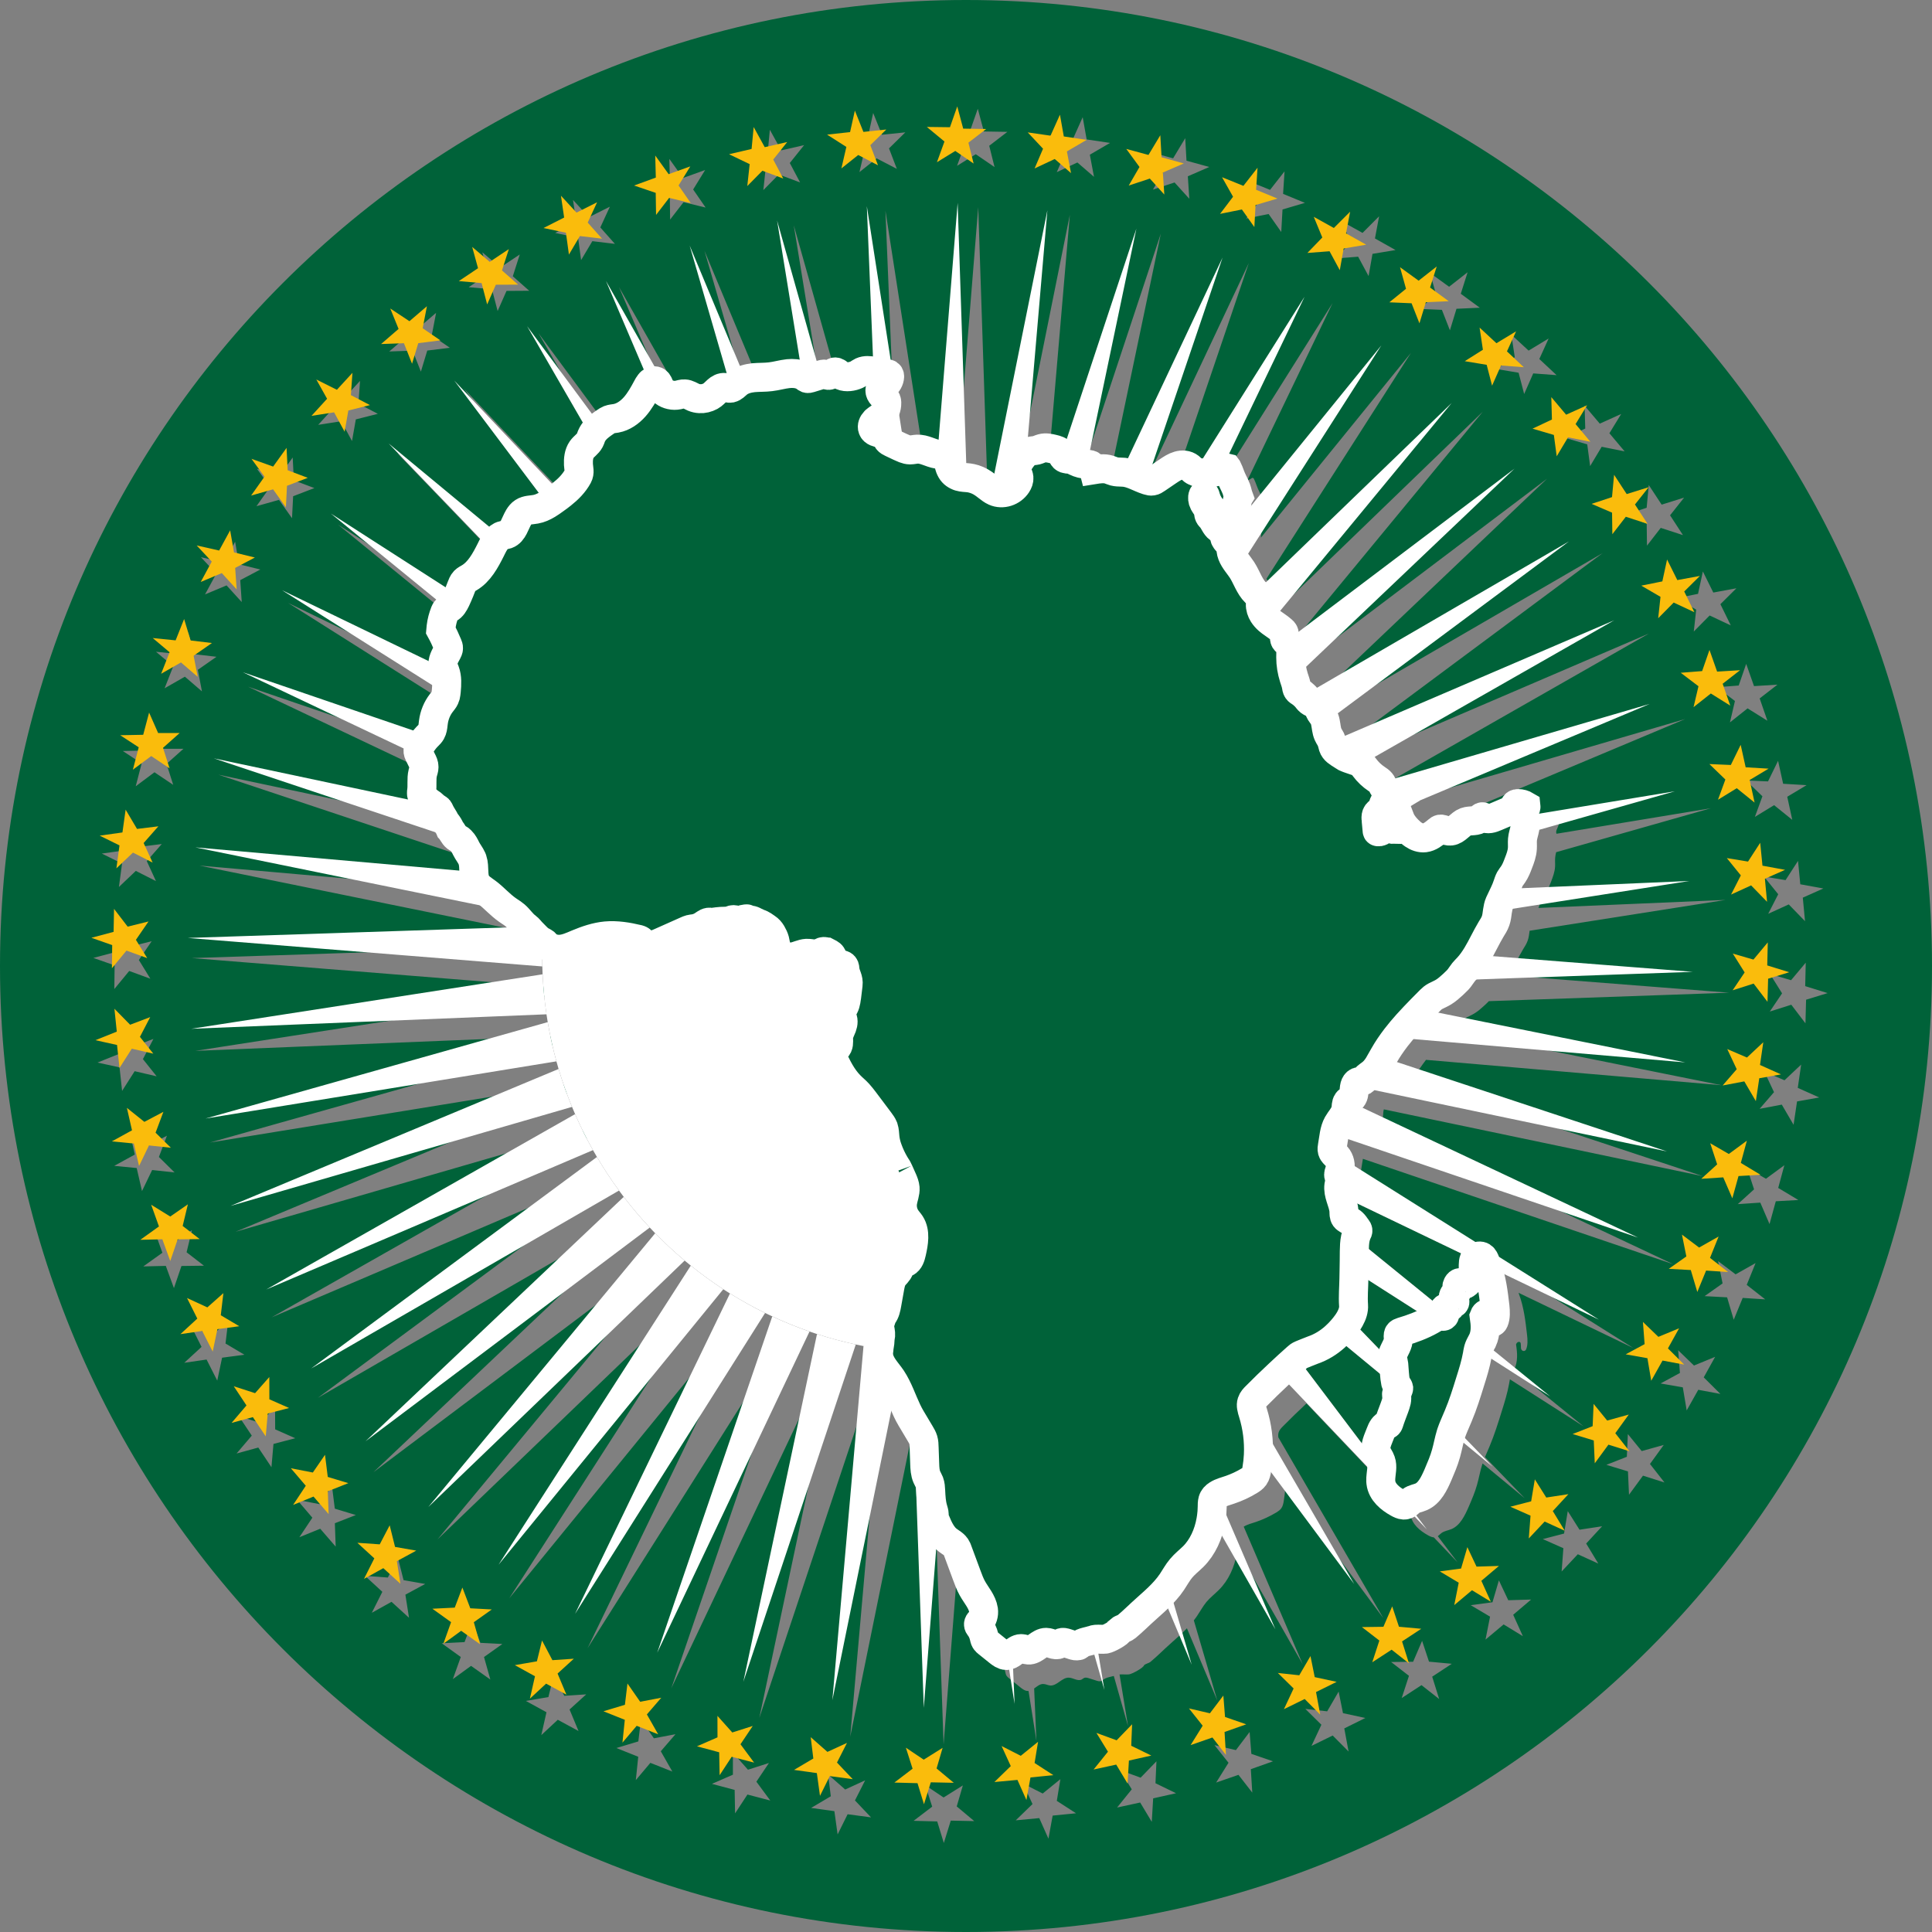
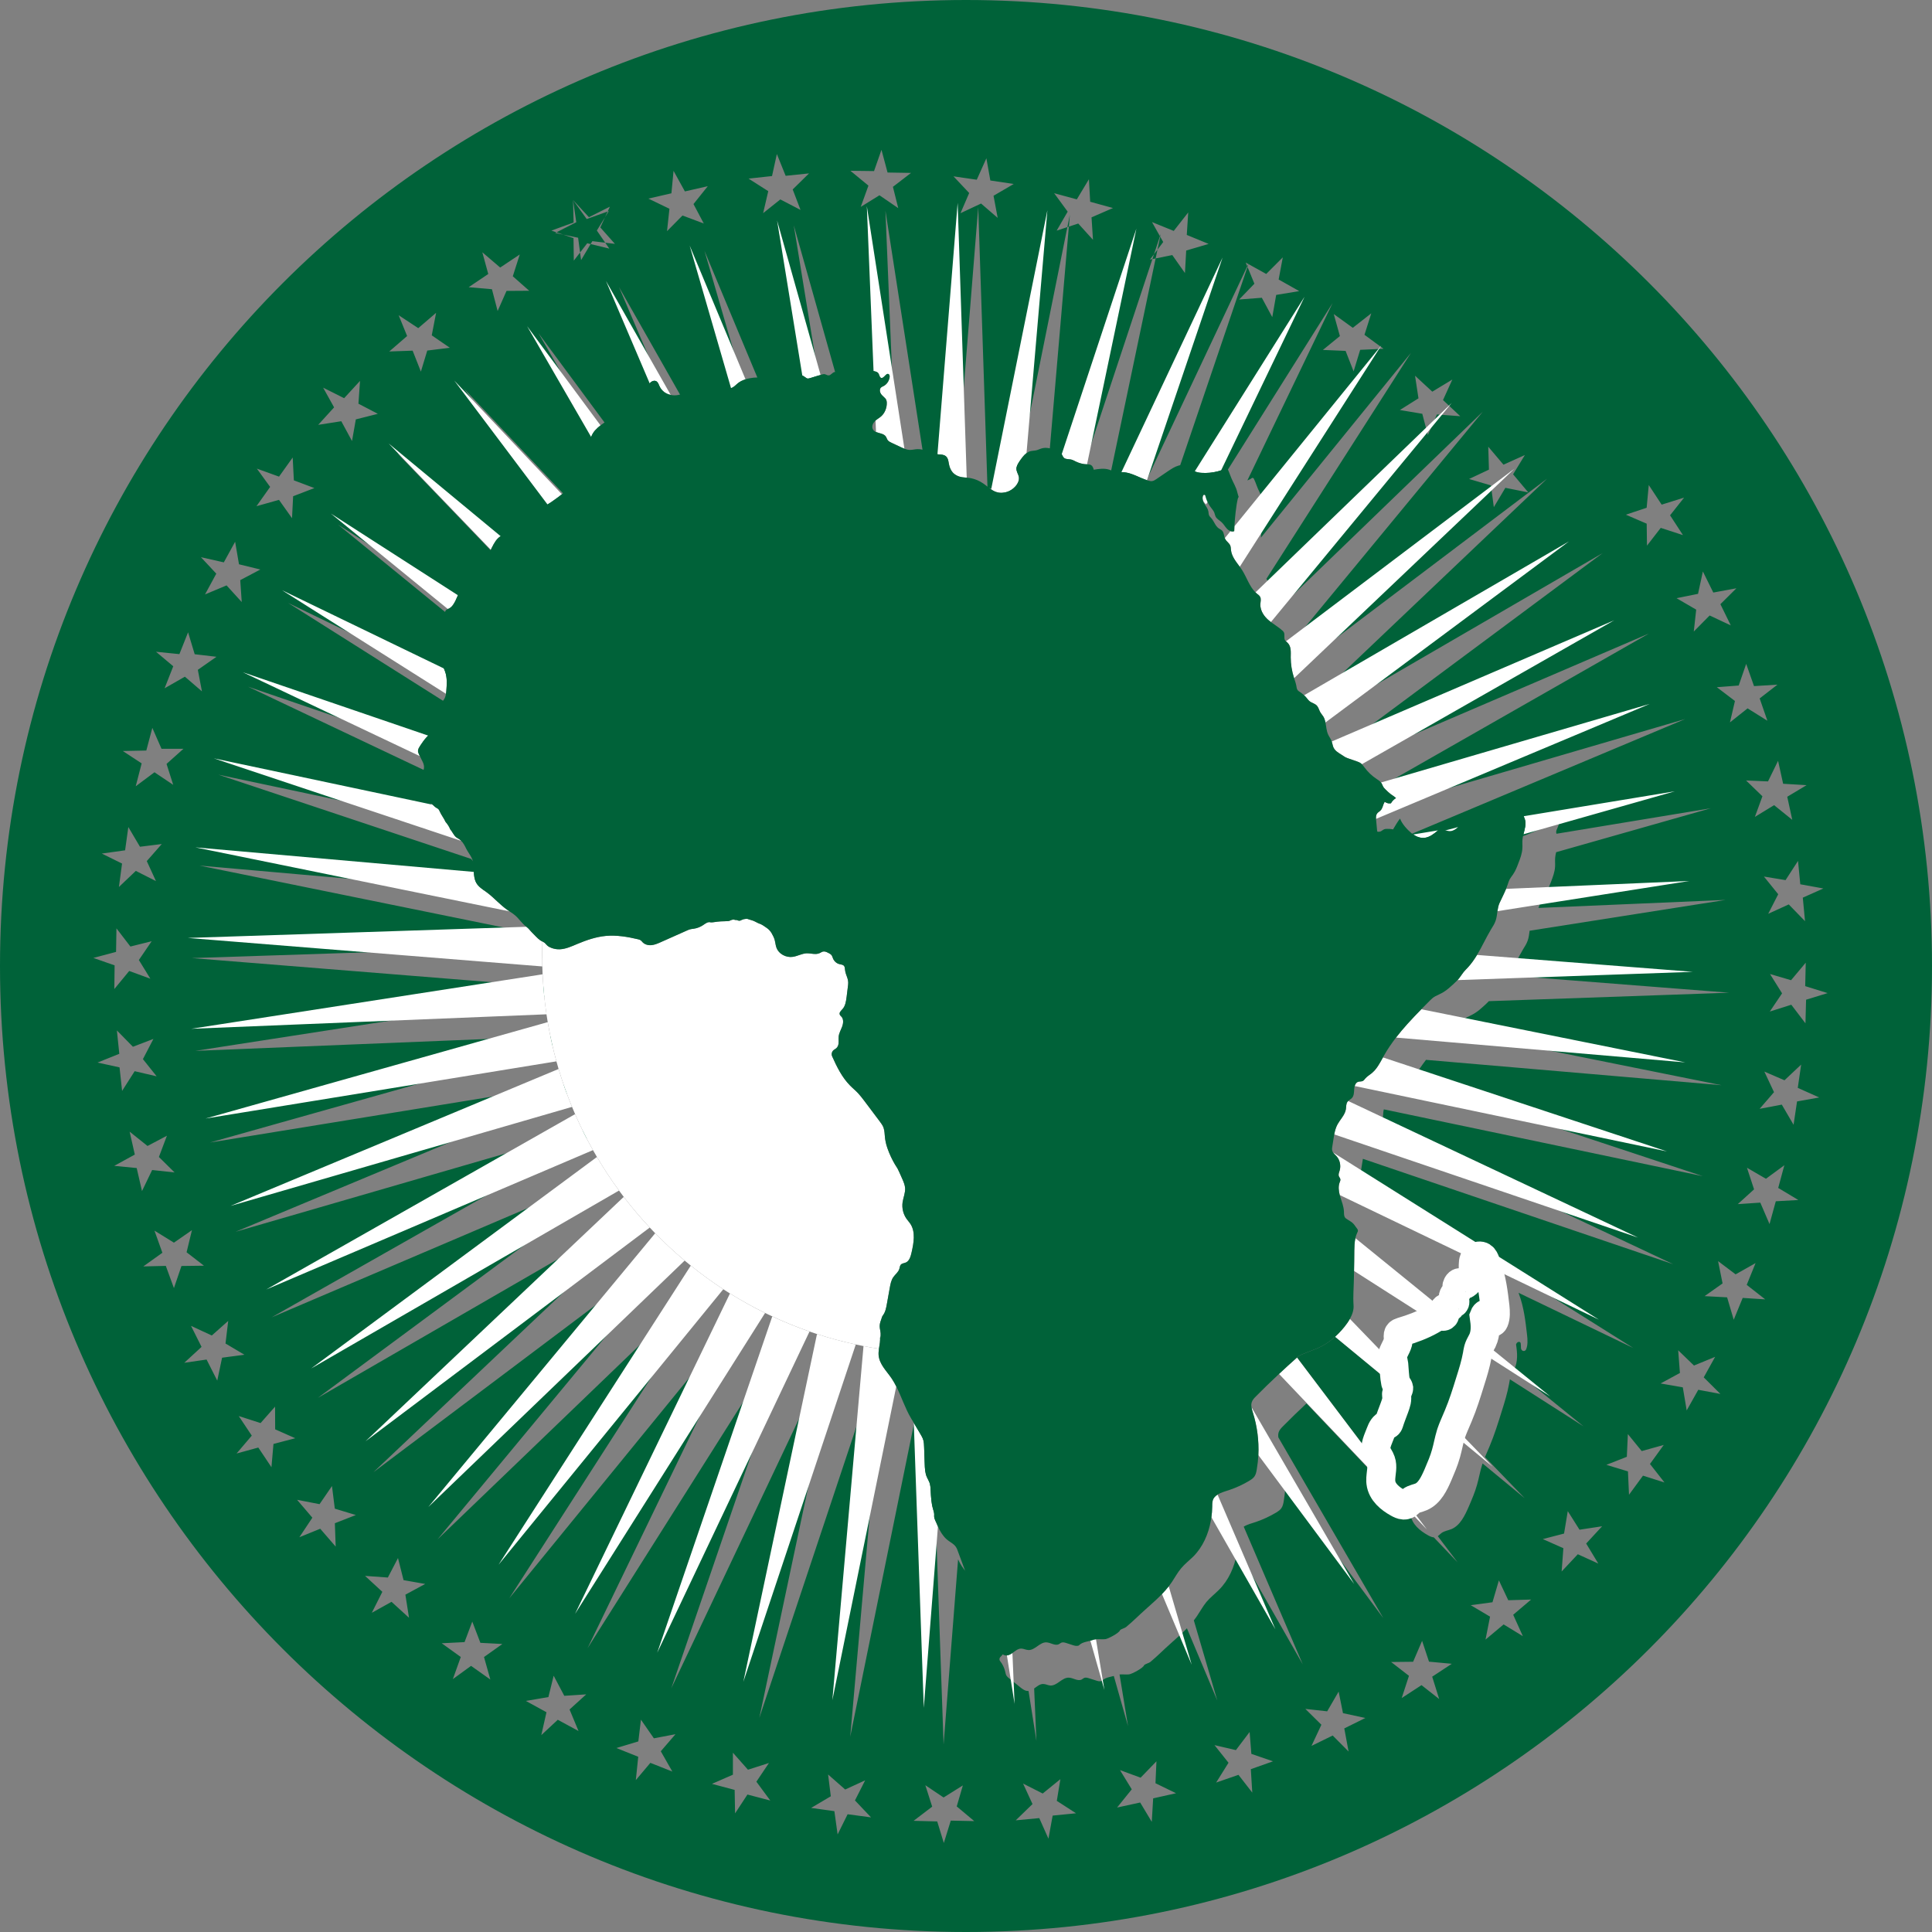
<svg xmlns="http://www.w3.org/2000/svg" width="40" height="40" viewBox="0 0 40 40">
  <rect x="0" y="0" width="40" height="40" fill="#808080" stroke="none" />
  <g fill="none" fill-rule="evenodd">
    <g>
      <g>
        <g>
          <g>
            <path fill="#006239" d="M27.186 27.95c-.047.017-.097.038-.14.055-.07.028-.14.055-.16.073l-.033.029 1.753 2.32c.005-.06.004-.119-.016-.175-.021-.061-.063-.112-.087-.172-.053-.135.03-.278.08-.413.025-.072.069-.156.134-.167.017-.003.031-.017.037-.035.034-.11.076-.21.115-.32.04-.11.06-.154.044-.274-.003-.02.03-.077.042-.112l-1.313-1.083c-.134.121-.29.216-.456.274" transform="translate(-1250 -1993) translate(150 1958) translate(960) translate(140 35)" />
            <g fill="#006239">
-               <path d="M34.867 10.303l-.29.366.267.41-.46-.15-.285.368-.006-.455-.432-.186.431-.143.044-.471.267.406.464-.145zm.39 1.53l.215.435.478-.088-.331.329.215.439-.438-.205-.328.332.05-.453-.407-.237.445-.09.1-.463zm.896 1.912l.162.46.485-.03-.368.285.16.462-.41-.256-.365.29.103-.443-.375-.285.453-.035.155-.448zm.765 2.482l.485.029-.4.24.104.478-.376-.304-.398.243.156-.427-.338-.327.454.019.208-.426.105.475zm.407 2.358l.046.487-.337-.347-.425.194.207-.405-.296-.366.448.074.258-.398.047.484.478.087-.426.19zm.068 2.113l-.013.489-.293-.385-.445.141.254-.377-.25-.4.436.128.304-.363-.011.486.464.144-.446.137zm-.187 2.106l-.072.483-.244-.417-.459.087.298-.345-.2-.426.417.18.345-.325-.07.482.444.199-.459.082zm-.44 2.067l-.13.472-.191-.444-.466.031.337-.306-.147-.447.393.228.381-.28-.127.47.417.25-.466.026zm-.685 2l-.186.453-.137-.464-.466-.025.372-.263-.093-.462.363.274.413-.233-.183.451.383.3-.466-.03zm-.92 1.903l-.24.427-.08-.477-.46-.081.4-.217-.036-.47.327.316.438-.18-.236.425.345.343-.459-.086zm-1.145 1.778l-.289.395-.022-.483-.446-.136.423-.167.021-.47.287.352.456-.127-.285.394.3.383-.445-.141zm-.925 1.82l-.424-.193-.335.357.036-.482-.426-.189.44-.114.077-.465.243.385.468-.071-.33.357.251.415zm-1.562 1.503l-.398-.243-.375.314.094-.475-.401-.238.451-.06.133-.453.194.411.473-.014-.371.315.2.443zm-1.475-2.218c-.07.03-.149.038-.21.083-.027.02-.05.046-.076.065l.41.542-.492-.517c-.042-.003-.083-.023-.121-.044-.166-.092-.336-.23-.361-.43l-.003-.036-2.152-2.263c-.165.154-.328.312-.488.474-.035.036-.073.074-.088.124-.011.034-.011.07-.006.105l2.172 3.74-2.027-2.727c-.005.102-.016.203-.033.303-.009.053-.02.107-.05.15-.026.038-.066.064-.104.088-.134.08-.276.146-.422.196-.08.027-.179.051-.253.098l1.222 2.85-1.352-2.372-.011.071c-.051.29-.174.563-.373.76-.085.085-.18.158-.258.25-.073.089-.128.192-.193.288-.022.032-.044.063-.068.093l.486 1.66-.629-1.496c-.1.104-.208.2-.316.296-.186.164-.273.26-.44.4-.03.025-.098.038-.13.067-.015.06-.258.185-.312.191-.065.007-.133-.004-.197.002l.176 1.071-.295-1.04c-.05.013-.126.028-.173.05-.048.021-.065.052-.083.056-.044.009-.073.001-.115-.013l-.136-.043c-.036-.012-.075-.024-.11-.008-.016.008-.03.02-.045.03-.084.046-.18-.037-.274-.037-.138-.001-.24.17-.377.163-.052-.004-.1-.033-.152-.032-.069 0-.125.052-.184.093l.047 1.086-.163-1.034h-.013c-.06 0-.113-.04-.161-.079l-.234-.188c-.018-.014-.036-.03-.048-.049-.016-.025-.02-.055-.027-.084-.018-.08-.055-.154-.104-.216-.025-.03-.017-.071.012-.096.063-.054.092-.16.079-.25-.026-.176-.152-.31-.236-.46-.048-.087-.083-.18-.117-.274l-.202-.545-.007-.018c-.046-.1-.14-.127-.223-.203-.077-.07-.132-.164-.178-.263l-.3 3.833-.211-6.027-.056-.093c-.128-.215-.202-.456-.314-.677l-1.352 6.636.66-7.489c-.055-.01-.11-.022-.164-.034l-2.378 7.133 1.557-7.354-.159-.054-3.22 6.794 2.433-7.113-.151-.073-4.016 6.357 3.273-6.769-.141-.09-4.754 5.827 4.066-6.326-.13-.106-5.421 5.212 4.799-5.79c-.04-.04-.078-.08-.116-.121l-6.01 4.52 5.46-5.169-.1-.133-6.51 3.762 6.043-4.472-.083-.145-6.917 2.95 6.538-3.711-.065-.154-7.221 2.094 6.938-2.896c-.016-.053-.032-.107-.046-.16l-7.422 1.208 7.238-2.038c-.01-.055-.018-.11-.026-.166l-7.514.306 7.431-1.152c-.002-.055-.005-.11-.006-.166l-7.497-.603 7.16-.236c-.09-.066-.153-.168-.238-.241-.037-.032-.078-.058-.118-.085l-6.644-1.353 5.89.519c-.004-.086-.003-.174-.03-.255l-.013-.031c-.032-.072-.085-.137-.12-.208-.03-.058-.06-.118-.105-.163l-5.232-1.744 4.628.98c-.012-.011-.025-.022-.039-.03-.04-.024-.077-.057-.112-.091-.014-.013-.052-.036-.072-.066-.008-.012-.013-.025-.013-.04 0-.016-.002-.032 0-.047.023-.131-.006-.271.027-.4.01-.041.026-.08.027-.122 0-.053-.023-.102-.047-.148l-.041-.083-3.744-1.775 3.919 1.34c.024-.023.048-.047.065-.077.028-.05.034-.108.04-.166l.006-.041c.02-.15.078-.292.167-.407.027-.035.057-.068.075-.108.012-.027.02-.056.024-.085l-3.467-2.19 3.422 1.654c-.007-.018-.014-.037-.017-.057-.019-.102.04-.2.088-.29.013-.025.027-.051.028-.08 0-.026-.01-.05-.019-.074-.043-.105-.091-.206-.145-.305l.007-.077c.013-.106.038-.199.08-.304.007-.02.015-.039.03-.052.009-.009.02-.014.032-.019l-2.473-2.018 2.687 1.727.07-.17c.017-.047.035-.097.07-.132.028-.03.064-.046.098-.066.213-.125.34-.363.457-.595l-2.162-2.25 2.37 1.966c.011-.006.023-.011.035-.015.031-.01.065-.013.096-.025.136-.05.172-.233.251-.365.026-.042.056-.079.095-.104.077-.05.173-.045.261-.06.09-.017.173-.055.253-.103l-1.971-2.62 2.275 2.403c.133-.107.256-.228.34-.382.044-.082.016-.153.01-.247-.005-.11.007-.228.069-.316.05-.071.13-.117.171-.195.012-.022.02-.046.03-.07l-1.355-2.344L12.7 8.996c.033-.025.067-.049.1-.071.028-.02.056-.038.086-.05.046-.018.095-.02.142-.028.152-.028.288-.124.395-.244.107-.121.187-.265.264-.41.016-.03.032-.06.052-.085l-.924-2.166 1.368 2.41c.053.011.107.012.159.001.046-.01.09-.026.137-.023.067.003.125.046.188.072.04.017.085.027.129.03.08.004.16-.015.23-.054.107-.06.17-.198.305-.184.04.005.08.022.12.015l.01-.001-.875-3.014 1.18 2.828c.055-.018.112-.028.168-.034.12-.011.241-.006.361-.02.126-.015.249-.053.375-.066.1-.01.206-.003.298.04l-.534-3.278.92 3.265.026-.009c.017-.005.035-.01.052-.009.032.004.061.03.093.028.049-.003.08-.065.128-.072.044-.007.08.034.117.06.081.057.213.048.312.011.021-.008.041-.017.058-.027.028-.016.055-.037.085-.05.077-.036.166-.025.25-.012l-.143-3.487.795 5.127c.039.015.079.025.12.026.05 0 .1-.014.151-.017.147-.007.283.086.428.108l.427-5.316.192 5.811c.033.003.065.006.097.013.09.02.175.057.252.11.057.039.11.087.168.126l1.188-5.902-.44 5.135c.024-.018.05-.032.079-.04.043-.012.088-.01.13-.02.04-.01.077-.031.117-.042.079-.021.162-.002.241.016.062.015.13.034.166.09l.011.019 1.58-4.77-1.045 4.983h.002c.049 0 .08.007.101.032.016.017.028.043.04.082.107-.017.218-.034.323-.002.036.012.07.028.106.038.051.014.103.014.156.015l2.138-4.537-1.598 4.708.028.009c.027.008.056.015.084.01.032-.005.06-.024.088-.043l.243-.165c.07-.048.143-.096.223-.12.08-.023.171-.018.238.035.025.02.045.045.07.064.011.01.024.017.037.023l2.322-3.694-1.765 3.673c.035-.013.07-.03.1-.054l.029.007.002.004c.024.048.044.097.062.149.035.099.09.186.127.284.02.055.03.116.051.17-.008.014-.016.031-.019.042-.033.137-.06.399-.071.582l3.107-3.826-2.994 4.68c.017.024.034.047.049.071.1.155.157.348.284.472L30.7 8.523l-3.822 4.632c.079.06.164.11.239.176.013.012.027.025.035.041.025.05-.004.12.025.168.005.01.012.017.02.023l4.832-3.651-4.66 4.43c.017.053.036.106.046.16.006.032.009.065.026.09.014.02.036.034.057.047.03.019.057.04.082.065l5.601-3.253-5.15 3.828c.018.084.021.174.055.251.023.052.06.096.078.149v.002l5.975-2.564-5.337 3.045c.021.021.04.047.058.071.071.095.157.177.253.241.033.022.069.044.093.075l5.684-1.662-5.79 2.431.003.034.022.218c0 .006 0 .011.005.016.003.003.008.004.013.005.02.002.042-.002.061-.01.025-.013.045-.033.07-.043.023-.009.048-.009.072-.008.033 0 .065 0 .097.007l.018.004.014-.024c.042-.07.085-.142.134-.205.044.118.15.23.232.3.015.013.03.025.046.036l.525-.086c.014-.013.03-.024.047-.027.015-.003.03 0 .044.004l.016.005.319-.053c.05-.042.099-.088.157-.11.104-.038.235.002.315-.08.011-.012.023-.027.04-.028.013 0 .024.01.035.017.074.05.17.017.25-.018l.245-.104c.053-.023.11-.049.138-.102.011-.02.018-.043.035-.057.015-.013.035-.015.054-.015.057 0 .115.016.166.046.007.068-.058.127-.054.195.001.01.003.018.006.027l3.196-.528-3.203.91c-.009.037-.017.075-.02.112-.006.062.002.125-.002.187-.006.11-.046.213-.084.314-.032.082-.064.164-.113.236-.022.033-.049.063-.068.099-.02.036-.032.076-.045.115-.01.031-.022.062-.034.091l3.874-.166-4.057.638c-.01.068-.016.138-.039.202-.023.067-.061.125-.097.183-.105.176-.191.367-.296.541l4.563.357-4.975.175c-.03.032-.064.063-.096.093-.063.057-.127.115-.2.159-.056.035-.116.06-.174.09-.04.02-.073.048-.104.08l-.191.194 5.582 1.124-6.118-.525c-.093.121-.18.248-.256.383l-.02.037 6.006 1.988-6.603-1.383c-.007.023-.01.047-.012.07-.004.063-.004.132-.043.178-.023.028-.058.043-.084.068l6.13 2.89-6.425-2.182c-.015.08-.024.164-.038.24-.006.035-.012.07-.003.104.004.014.01.027.018.039l5.62 3.533-2.374-1.142.008.024c.101.268.135.56.168.846.012.1.018.216-.02.302-.017.039-.067.045-.092.01l-.008-.013c-.015-.028.002-.127-.023-.145-.026-.018-.066-.006-.085.044.028.185.04.351-.036.518l-.006.011 1.439 1.168-1.524-.974c-.007.032-.013.065-.018.098-.035.192-.092.377-.15.561-.076.245-.153.49-.251.724-.032.076-.066.151-.097.227l.821.851-.871-.719-.01.032c-.043.134-.065.273-.104.408-.043.155-.107.303-.17.45-.082.188-.179.392-.357.468zm-.257 3.52l-.366-.288-.41.267.15-.46-.369-.286.455-.005.186-.433.143.431.472.044-.406.267.145.464zm-1.876 1.086l-.329-.331-.439.215.205-.438-.332-.328.452.05.237-.408.09.446.463.1-.436.216.089.478zm-1.994.851l-.286-.368-.462.16.256-.41-.29-.365.443.103.284-.375.036.453.448.154-.459.163.03.485zm-2.052.12l-.029.485-.24-.4-.478.104.304-.377-.244-.398.427.157.328-.339-.02.454.426.207-.474.106zm-2.081.356l-.087.478-.19-.426-.487.046.347-.337-.195-.424.406.206.366-.297-.074.449.398.257-.484.048zm-2.109.103l-.144.464-.137-.446-.489-.013.385-.293-.142-.444.378.254.399-.25-.127.435.363.304-.486-.01zm-2.136-.131l-.207.418-.067-.482-.482-.067.408-.241-.056-.451.354.311.413-.19-.211.416.333.351-.485-.065zm-2.074-.408l-.256.39-.009-.486-.47-.125.434-.19v-.455l.312.352.434-.139-.26.387.288.39-.473-.124zm-1.555-.476l-.455-.18-.301.357.05-.483-.452-.181.454-.137.054-.45.268.386.447-.085-.304.353.239.42zm-1.942-.839l-.43-.233-.341.318.107-.474-.426-.234.466-.08.109-.442.22.416.454-.03-.345.313.186.446zm-1.826-1.066l-.399-.283-.377.274.164-.458-.395-.284.473-.024.16-.425.168.44.455.024-.38.27.131.466zm-1.684-1.279l-.362-.33-.408.227.218-.434-.358-.33.472.034.21-.403.115.457.448.079-.41.222.075.478zM6.95 32.021l-.32-.37-.432.176.269-.405-.316-.37.465.09.257-.375.059.468.435.132-.434.17.017.484zm-1.288-2.126l-.042.482-.272-.407-.45.123.315-.37-.27-.405.452.145.3-.34.002.47.416.184-.451.118zm-1.164-1.311l-.221-.436-.462.067.358-.329-.218-.435.43.199.34-.302-.056.468.391.232-.462.062-.1.474zm-.897-1.915l-.168-.46-.466.011.395-.283-.164-.458.403.249.373-.259-.111.458.36.278-.466.006-.156.458zm-.771-2.486l-.465-.045.426-.234-.107-.474.37.296.402-.212-.166.44.324.32-.464-.05-.21.436-.11-.477zm-.36-2.365l-.05-.484.332.338.424-.162-.217.418.284.356-.455-.106-.26.408-.053-.487-.456-.1.451-.181zm-.067-2.11l.008-.487.289.376.44-.11-.265.389.238.387-.438-.16-.308.374.006-.49-.44-.154.47-.125zm.187-2.103l.067-.482.241.408.451-.056-.31.353.19.414-.417-.211-.35.333.065-.485-.419-.207.482-.067zm.439-2.065l.125-.47.19.433h.454l-.35.313.138.433-.388-.26-.388.29.123-.474-.39-.256.486-.01zm.685-1.997l.18-.452.137.454.451.053-.386.27.085.446-.353-.304-.42.24.179-.456-.357-.3.484.049zm.92-1.9l.234-.427.08.467.442.108-.416.22.031.454-.314-.345-.446.187.233-.43-.318-.341.474.107zm.685-1.94l.458.165.283-.396.024.473.425.16-.44.169-.023.455-.27-.38-.466.131.283-.399-.274-.377zM6.69 8.026l.435.218.329-.358-.033.472.402.21-.456.115-.079.448-.222-.41-.478.075.329-.362-.227-.408zm1.563-1.5l.406.268.37-.317-.09.466.374.257-.467.058-.132.436-.171-.434-.484.017.37-.32-.176-.432zm1.733-1.303l.37.316.405-.27-.144.451.34.3-.47.003-.184.416-.118-.451-.482-.042.406-.273-.123-.45zm1.878-1.083l.329.357.434-.218-.198.43.302.34-.467-.056-.233.392-.062-.463-.474-.099.436-.222-.067-.461zm1.994-.85l.283.395.458-.165-.248.403.258.374-.457-.111-.278.36-.006-.466-.458-.156.46-.167-.012-.467zm2.037-.138l.044-.465.235.426.474-.108-.296.37.213.402-.441-.165-.32.324.05-.464-.436-.21.477-.11zm2.083-.357l.1-.456.182.451.484-.05-.338.332.162.424-.418-.217-.356.284.106-.455-.408-.26.486-.053zm2.112-.103l.154-.44.126.47.486.008-.375.288.11.441-.389-.266-.387.24.159-.44-.373-.307.489.006zm2.127.179l.199-.444.082.46.484.072-.418.244.086.458-.344-.297-.426.2.18-.418-.325-.345.482.07zm2.071.407l.251-.417.026.466.472.13-.444.193.03.465-.305-.337-.447.147.228-.393-.28-.382.47.128zm1.557.47l.45.183.3-.383-.03.466.452.186-.464.137-.026.466-.262-.372-.462.093.274-.363-.232-.413zm1.94.838l.425.236.343-.344-.086.459.426.24-.477.079-.081.46-.216-.401-.47.036.316-.327-.18-.438zm1.823 1.066l.394.285.383-.3-.141.445.394.289-.483.022-.136.446-.166-.424-.47-.02.352-.287-.127-.456zm1.683 1.277l.357.33.415-.251-.193.425.357.334-.483-.036-.188.426-.115-.44-.464-.078.385-.242-.071-.468zm1.516 1.47l.315.372.443-.2-.244.399.315.375-.475-.095-.239.4-.06-.45-.452-.133.411-.194-.014-.473zM20 0C8.954 0 0 8.954 0 20s8.954 20 20 20 20-8.954 20-20S31.046 0 20 0z" transform="translate(-1250 -1993) translate(150 1958) translate(960) translate(140 35)" />
+               <path d="M34.867 10.303l-.29.366.267.41-.46-.15-.285.368-.006-.455-.432-.186.431-.143.044-.471.267.406.464-.145zm.39 1.53l.215.435.478-.088-.331.329.215.439-.438-.205-.328.332.05-.453-.407-.237.445-.09.1-.463zm.896 1.912l.162.46.485-.03-.368.285.16.462-.41-.256-.365.29.103-.443-.375-.285.453-.035.155-.448zm.765 2.482l.485.029-.4.24.104.478-.376-.304-.398.243.156-.427-.338-.327.454.019.208-.426.105.475zm.407 2.358l.046.487-.337-.347-.425.194.207-.405-.296-.366.448.074.258-.398.047.484.478.087-.426.19zm.068 2.113l-.013.489-.293-.385-.445.141.254-.377-.25-.4.436.128.304-.363-.011.486.464.144-.446.137zm-.187 2.106l-.072.483-.244-.417-.459.087.298-.345-.2-.426.417.18.345-.325-.07.482.444.199-.459.082zm-.44 2.067l-.13.472-.191-.444-.466.031.337-.306-.147-.447.393.228.381-.28-.127.47.417.25-.466.026zm-.685 2l-.186.453-.137-.464-.466-.025.372-.263-.093-.462.363.274.413-.233-.183.451.383.3-.466-.03zm-.92 1.903l-.24.427-.08-.477-.46-.081.4-.217-.036-.47.327.316.438-.18-.236.425.345.343-.459-.086zm-1.145 1.778l-.289.395-.022-.483-.446-.136.423-.167.021-.47.287.352.456-.127-.285.394.3.383-.445-.141zm-.925 1.82l-.424-.193-.335.357.036-.482-.426-.189.44-.114.077-.465.243.385.468-.071-.33.357.251.415zm-1.562 1.503l-.398-.243-.375.314.094-.475-.401-.238.451-.06.133-.453.194.411.473-.014-.371.315.2.443zm-1.475-2.218c-.07.03-.149.038-.21.083-.027.02-.05.046-.076.065l.41.542-.492-.517c-.042-.003-.083-.023-.121-.044-.166-.092-.336-.23-.361-.43l-.003-.036-2.152-2.263c-.165.154-.328.312-.488.474-.035.036-.073.074-.088.124-.011.034-.011.07-.006.105l2.172 3.74-2.027-2.727c-.005.102-.016.203-.033.303-.009.053-.02.107-.05.15-.026.038-.066.064-.104.088-.134.08-.276.146-.422.196-.08.027-.179.051-.253.098l1.222 2.85-1.352-2.372-.011.071c-.051.29-.174.563-.373.76-.085.085-.18.158-.258.25-.073.089-.128.192-.193.288-.022.032-.044.063-.068.093l.486 1.66-.629-1.496c-.1.104-.208.2-.316.296-.186.164-.273.26-.44.4-.03.025-.098.038-.13.067-.015.06-.258.185-.312.191-.065.007-.133-.004-.197.002l.176 1.071-.295-1.04c-.05.013-.126.028-.173.05-.048.021-.065.052-.083.056-.044.009-.073.001-.115-.013l-.136-.043c-.036-.012-.075-.024-.11-.008-.016.008-.03.02-.045.03-.084.046-.18-.037-.274-.037-.138-.001-.24.17-.377.163-.052-.004-.1-.033-.152-.032-.069 0-.125.052-.184.093l.047 1.086-.163-1.034h-.013c-.06 0-.113-.04-.161-.079l-.234-.188c-.018-.014-.036-.03-.048-.049-.016-.025-.02-.055-.027-.084-.018-.08-.055-.154-.104-.216-.025-.03-.017-.071.012-.096.063-.054.092-.16.079-.25-.026-.176-.152-.31-.236-.46-.048-.087-.083-.18-.117-.274l-.202-.545-.007-.018c-.046-.1-.14-.127-.223-.203-.077-.07-.132-.164-.178-.263l-.3 3.833-.211-6.027-.056-.093c-.128-.215-.202-.456-.314-.677l-1.352 6.636.66-7.489c-.055-.01-.11-.022-.164-.034l-2.378 7.133 1.557-7.354-.159-.054-3.22 6.794 2.433-7.113-.151-.073-4.016 6.357 3.273-6.769-.141-.09-4.754 5.827 4.066-6.326-.13-.106-5.421 5.212 4.799-5.79c-.04-.04-.078-.08-.116-.121l-6.01 4.52 5.46-5.169-.1-.133-6.51 3.762 6.043-4.472-.083-.145-6.917 2.95 6.538-3.711-.065-.154-7.221 2.094 6.938-2.896c-.016-.053-.032-.107-.046-.16l-7.422 1.208 7.238-2.038c-.01-.055-.018-.11-.026-.166l-7.514.306 7.431-1.152c-.002-.055-.005-.11-.006-.166l-7.497-.603 7.16-.236c-.09-.066-.153-.168-.238-.241-.037-.032-.078-.058-.118-.085l-6.644-1.353 5.89.519c-.004-.086-.003-.174-.03-.255l-.013-.031c-.032-.072-.085-.137-.12-.208-.03-.058-.06-.118-.105-.163l-5.232-1.744 4.628.98c-.012-.011-.025-.022-.039-.03-.04-.024-.077-.057-.112-.091-.014-.013-.052-.036-.072-.066-.008-.012-.013-.025-.013-.04 0-.016-.002-.032 0-.047.023-.131-.006-.271.027-.4.01-.041.026-.08.027-.122 0-.053-.023-.102-.047-.148l-.041-.083-3.744-1.775 3.919 1.34c.024-.023.048-.047.065-.077.028-.05.034-.108.04-.166l.006-.041c.02-.15.078-.292.167-.407.027-.035.057-.068.075-.108.012-.027.02-.056.024-.085l-3.467-2.19 3.422 1.654c-.007-.018-.014-.037-.017-.057-.019-.102.04-.2.088-.29.013-.025.027-.051.028-.08 0-.026-.01-.05-.019-.074-.043-.105-.091-.206-.145-.305l.007-.077c.013-.106.038-.199.08-.304.007-.02.015-.039.03-.052.009-.009.02-.014.032-.019l-2.473-2.018 2.687 1.727.07-.17c.017-.047.035-.097.07-.132.028-.03.064-.046.098-.066.213-.125.34-.363.457-.595l-2.162-2.25 2.37 1.966c.011-.006.023-.011.035-.015.031-.01.065-.013.096-.025.136-.05.172-.233.251-.365.026-.042.056-.079.095-.104.077-.05.173-.045.261-.06.09-.017.173-.055.253-.103l-1.971-2.62 2.275 2.403c.133-.107.256-.228.34-.382.044-.082.016-.153.01-.247-.005-.11.007-.228.069-.316.05-.071.13-.117.171-.195.012-.022.02-.046.03-.07l-1.355-2.344L12.7 8.996c.033-.025.067-.049.1-.071.028-.02.056-.038.086-.05.046-.018.095-.02.142-.028.152-.028.288-.124.395-.244.107-.121.187-.265.264-.41.016-.03.032-.06.052-.085l-.924-2.166 1.368 2.41c.053.011.107.012.159.001.046-.01.09-.026.137-.023.067.003.125.046.188.072.04.017.085.027.129.03.08.004.16-.015.23-.054.107-.06.17-.198.305-.184.04.005.08.022.12.015l.01-.001-.875-3.014 1.18 2.828c.055-.018.112-.028.168-.034.12-.011.241-.006.361-.02.126-.015.249-.053.375-.066.1-.01.206-.003.298.04l-.534-3.278.92 3.265.026-.009c.017-.005.035-.01.052-.009.032.004.061.03.093.028.049-.003.08-.065.128-.072.044-.007.08.034.117.06.081.057.213.048.312.011.021-.008.041-.017.058-.027.028-.016.055-.037.085-.05.077-.036.166-.025.25-.012l-.143-3.487.795 5.127c.039.015.079.025.12.026.05 0 .1-.014.151-.017.147-.007.283.086.428.108l.427-5.316.192 5.811c.033.003.065.006.097.013.09.02.175.057.252.11.057.039.11.087.168.126l1.188-5.902-.44 5.135c.024-.018.05-.032.079-.04.043-.012.088-.01.13-.02.04-.01.077-.031.117-.042.079-.021.162-.002.241.016.062.015.13.034.166.09l.011.019 1.58-4.77-1.045 4.983h.002c.049 0 .08.007.101.032.016.017.028.043.04.082.107-.017.218-.034.323-.002.036.012.07.028.106.038.051.014.103.014.156.015l2.138-4.537-1.598 4.708.028.009c.027.008.056.015.084.01.032-.005.06-.024.088-.043l.243-.165c.07-.048.143-.096.223-.12.08-.023.171-.018.238.035.025.02.045.045.07.064.011.01.024.017.037.023l2.322-3.694-1.765 3.673c.035-.013.07-.03.1-.054l.029.007.002.004c.024.048.044.097.062.149.035.099.09.186.127.284.02.055.03.116.051.17-.008.014-.016.031-.019.042-.033.137-.06.399-.071.582l3.107-3.826-2.994 4.68c.017.024.034.047.049.071.1.155.157.348.284.472L30.7 8.523l-3.822 4.632c.079.06.164.11.239.176.013.012.027.025.035.041.025.05-.004.12.025.168.005.01.012.017.02.023l4.832-3.651-4.66 4.43c.017.053.036.106.046.16.006.032.009.065.026.09.014.02.036.034.057.047.03.019.057.04.082.065l5.601-3.253-5.15 3.828c.018.084.021.174.055.251.023.052.06.096.078.149v.002l5.975-2.564-5.337 3.045c.021.021.04.047.058.071.071.095.157.177.253.241.033.022.069.044.093.075l5.684-1.662-5.79 2.431.003.034.022.218c0 .006 0 .011.005.016.003.003.008.004.013.005.02.002.042-.002.061-.01.025-.013.045-.033.07-.043.023-.009.048-.009.072-.008.033 0 .065 0 .097.007l.018.004.014-.024c.042-.07.085-.142.134-.205.044.118.15.23.232.3.015.013.03.025.046.036l.525-.086c.014-.013.03-.024.047-.027.015-.003.03 0 .044.004l.016.005.319-.053c.05-.042.099-.088.157-.11.104-.038.235.002.315-.08.011-.012.023-.027.04-.028.013 0 .024.01.035.017.074.05.17.017.25-.018l.245-.104c.053-.023.11-.049.138-.102.011-.02.018-.043.035-.057.015-.013.035-.015.054-.015.057 0 .115.016.166.046.007.068-.058.127-.054.195.001.01.003.018.006.027l3.196-.528-3.203.91c-.009.037-.017.075-.02.112-.006.062.002.125-.002.187-.006.11-.046.213-.084.314-.032.082-.064.164-.113.236-.022.033-.049.063-.068.099-.02.036-.032.076-.045.115-.01.031-.022.062-.034.091l3.874-.166-4.057.638c-.01.068-.016.138-.039.202-.023.067-.061.125-.097.183-.105.176-.191.367-.296.541l4.563.357-4.975.175c-.03.032-.064.063-.096.093-.063.057-.127.115-.2.159-.056.035-.116.06-.174.09-.04.02-.073.048-.104.08l-.191.194 5.582 1.124-6.118-.525c-.093.121-.18.248-.256.383l-.02.037 6.006 1.988-6.603-1.383c-.007.023-.01.047-.012.07-.004.063-.004.132-.043.178-.023.028-.058.043-.084.068l6.13 2.89-6.425-2.182c-.015.08-.024.164-.038.24-.006.035-.012.07-.003.104.004.014.01.027.018.039l5.62 3.533-2.374-1.142.008.024c.101.268.135.56.168.846.012.1.018.216-.02.302-.017.039-.067.045-.092.01l-.008-.013c-.015-.028.002-.127-.023-.145-.026-.018-.066-.006-.085.044.028.185.04.351-.036.518l-.006.011 1.439 1.168-1.524-.974c-.007.032-.013.065-.018.098-.035.192-.092.377-.15.561-.076.245-.153.49-.251.724-.032.076-.066.151-.097.227l.821.851-.871-.719-.01.032c-.043.134-.065.273-.104.408-.043.155-.107.303-.17.45-.082.188-.179.392-.357.468zm-.257 3.52l-.366-.288-.41.267.15-.46-.369-.286.455-.005.186-.433.143.431.472.044-.406.267.145.464zm-1.876 1.086l-.329-.331-.439.215.205-.438-.332-.328.452.05.237-.408.09.446.463.1-.436.216.089.478zm-1.994.851l-.286-.368-.462.16.256-.41-.29-.365.443.103.284-.375.036.453.448.154-.459.163.03.485zm-2.052.12l-.029.485-.24-.4-.478.104.304-.377-.244-.398.427.157.328-.339-.02.454.426.207-.474.106zm-2.081.356l-.087.478-.19-.426-.487.046.347-.337-.195-.424.406.206.366-.297-.074.449.398.257-.484.048zm-2.109.103l-.144.464-.137-.446-.489-.013.385-.293-.142-.444.378.254.399-.25-.127.435.363.304-.486-.01zm-2.136-.131l-.207.418-.067-.482-.482-.067.408-.241-.056-.451.354.311.413-.19-.211.416.333.351-.485-.065zm-2.074-.408l-.256.39-.009-.486-.47-.125.434-.19v-.455l.312.352.434-.139-.26.387.288.39-.473-.124zm-1.555-.476l-.455-.18-.301.357.05-.483-.452-.181.454-.137.054-.45.268.386.447-.085-.304.353.239.42zm-1.942-.839l-.43-.233-.341.318.107-.474-.426-.234.466-.08.109-.442.22.416.454-.03-.345.313.186.446zm-1.826-1.066l-.399-.283-.377.274.164-.458-.395-.284.473-.024.16-.425.168.44.455.024-.38.27.131.466zm-1.684-1.279l-.362-.33-.408.227.218-.434-.358-.33.472.034.21-.403.115.457.448.079-.41.222.075.478zM6.95 32.021l-.32-.37-.432.176.269-.405-.316-.37.465.09.257-.375.059.468.435.132-.434.17.017.484zm-1.288-2.126l-.042.482-.272-.407-.45.123.315-.37-.27-.405.452.145.3-.34.002.47.416.184-.451.118zm-1.164-1.311l-.221-.436-.462.067.358-.329-.218-.435.43.199.34-.302-.056.468.391.232-.462.062-.1.474zm-.897-1.915l-.168-.46-.466.011.395-.283-.164-.458.403.249.373-.259-.111.458.36.278-.466.006-.156.458zm-.771-2.486l-.465-.045.426-.234-.107-.474.37.296.402-.212-.166.44.324.32-.464-.05-.21.436-.11-.477zm-.36-2.365l-.05-.484.332.338.424-.162-.217.418.284.356-.455-.106-.26.408-.053-.487-.456-.1.451-.181zm-.067-2.11l.008-.487.289.376.44-.11-.265.389.238.387-.438-.16-.308.374.006-.49-.44-.154.47-.125zm.187-2.103l.067-.482.241.408.451-.056-.31.353.19.414-.417-.211-.35.333.065-.485-.419-.207.482-.067zm.439-2.065l.125-.47.19.433h.454l-.35.313.138.433-.388-.26-.388.29.123-.474-.39-.256.486-.01zm.685-1.997l.18-.452.137.454.451.053-.386.27.085.446-.353-.304-.42.24.179-.456-.357-.3.484.049zm.92-1.9l.234-.427.08.467.442.108-.416.22.031.454-.314-.345-.446.187.233-.43-.318-.341.474.107zm.685-1.94l.458.165.283-.396.024.473.425.16-.44.169-.023.455-.27-.38-.466.131.283-.399-.274-.377zM6.69 8.026l.435.218.329-.358-.033.472.402.21-.456.115-.079.448-.222-.41-.478.075.329-.362-.227-.408zm1.563-1.5l.406.268.37-.317-.09.466.374.257-.467.058-.132.436-.171-.434-.484.017.37-.32-.176-.432zm1.733-1.303l.37.316.405-.27-.144.451.34.3-.47.003-.184.416-.118-.451-.482-.042.406-.273-.123-.45zm1.878-1.083l.329.357.434-.218-.198.43.302.34-.467-.056-.233.392-.062-.463-.474-.099.436-.222-.067-.461zl.283.395.458-.165-.248.403.258.374-.457-.111-.278.36-.006-.466-.458-.156.46-.167-.012-.467zm2.037-.138l.044-.465.235.426.474-.108-.296.37.213.402-.441-.165-.32.324.05-.464-.436-.21.477-.11zm2.083-.357l.1-.456.182.451.484-.05-.338.332.162.424-.418-.217-.356.284.106-.455-.408-.26.486-.053zm2.112-.103l.154-.44.126.47.486.008-.375.288.11.441-.389-.266-.387.24.159-.44-.373-.307.489.006zm2.127.179l.199-.444.082.46.484.072-.418.244.086.458-.344-.297-.426.2.18-.418-.325-.345.482.07zm2.071.407l.251-.417.026.466.472.13-.444.193.03.465-.305-.337-.447.147.228-.393-.28-.382.47.128zm1.557.47l.45.183.3-.383-.03.466.452.186-.464.137-.026.466-.262-.372-.462.093.274-.363-.232-.413zm1.94.838l.425.236.343-.344-.086.459.426.24-.477.079-.081.46-.216-.401-.47.036.316-.327-.18-.438zm1.823 1.066l.394.285.383-.3-.141.445.394.289-.483.022-.136.446-.166-.424-.47-.02.352-.287-.127-.456zm1.683 1.277l.357.33.415-.251-.193.425.357.334-.483-.036-.188.426-.115-.44-.464-.078.385-.242-.071-.468zm1.516 1.47l.315.372.443-.2-.244.399.315.375-.475-.095-.239.4-.06-.45-.452-.133.411-.194-.014-.473zM20 0C8.954 0 0 8.954 0 20s8.954 20 20 20 20-8.954 20-20S31.046 0 20 0z" transform="translate(-1250 -1993) translate(150 1958) translate(960) translate(140 35)" />
            </g>
-             <path fill="#006239" d="M18.151 8.72c-.067.04-.115.103-.08.156.022.035.067.054.122.068l-.017-.237-.025.014M27.75 24.783c.03.098.07.195.075.298.001.044-.002.092.023.127.014.018.034.03.053.042.062.04.107.055.167.149.009.01.018.022.026.034.01.013.019.027.02.043.001.017-.007.033-.015.049-.017.035-.028.072-.037.11l1.835 1.49c.001-.011.004-.021.01-.028.018-.022.047-.032.074-.028.02.003.04-.003.051-.02.02-.027.045-.05.074-.065.018-.01.023-.036.009-.052-.028-.033-.038-.086-.012-.122.022-.03.063-.05.066-.088.001-.01 0-.021-.004-.031-.013-.04.002-.098.033-.123.028-.023.05-.01.079.015.018.016.043.017.062.004.083-.052.152-.175.161-.28.006-.066-.008-.162.02-.228l-2.782-1.337c.003.014.007.027.012.041M25.402 10.946c-.04-.042-.068-.096-.11-.135-.043-.039-.1-.065-.126-.12-.011-.023-.015-.052-.025-.077-.015-.039-.043-.07-.068-.102-.036-.047-.066-.1-.089-.156l-.04.086c.029.047.064.091.074.146.005.028.004.059.016.084.01.022.029.037.044.055.058.065.083.163.154.213.024.016.052.026.073.049.036.039.035.1.054.152l.117-.144c-.027-.01-.053-.029-.074-.05M28.03 26.475c-.002.184-.02.365-.006.55.007.095-.026.19-.076.28l.908.941c-.01-.073-.044-.147-.017-.218.04-.106.116-.202.111-.316-.001-.033-.01-.07.007-.097.015-.024.043-.033.068-.041.217-.065.41-.136.602-.243l-1.593-1.018-.003.162" transform="translate(-1250 -1993) translate(150 1958) translate(960) translate(140 35)" />
            <path fill="#FFF" d="M19.586 9.449c.059.053.05.152.08.229.034.09.08.136.152.172.06.03.129.034.197.04l-.188-5.69-.418 5.204.016.003c.055.006.117.003.16.042M19.341 31.407c-.002-.018.001-.036 0-.054 0-.037-.013-.073-.023-.109-.036-.121-.043-.25-.049-.378-.003-.06-.006-.121-.027-.177-.014-.036-.036-.07-.051-.105-.04-.087-.043-.186-.046-.282l-.012-.336c-.001-.052-.003-.105-.018-.155-.014-.046-.038-.087-.062-.127l-.134-.225.207 5.9.293-3.753c-.021-.045-.04-.092-.06-.138-.008-.02-.016-.04-.018-.06M18.186 7.73c.02.03.022.082.056.094.059.02.104-.112.157-.077.02.014.023.046.018.072-.013.074-.06.141-.124.174-.02.01-.042.018-.058.036-.024.028-.022.073-.006.107s.044.06.071.084c.02.018.04.037.05.062.007.017.009.036.01.055.004.107-.04.215-.117.283-.037.032-.08.055-.116.087l.01.237c.068.03.162.031.205.096.015.024.022.052.038.074.018.024.045.037.072.05l.032.015.149.07c.03.015.06.03.092.04l-.778-5.02.139 3.415h.002c.036.006.076.014.098.046M21.006 35.286l-.045-1.063c-.036.026-.073.047-.114.05l.16 1.013zM16.709 7.835c.02.006.042 0 .062-.006l.218-.067-.9-3.196.522 3.209c.023.01.044.023.065.039.01.008.02.016.033.02M22.575 33.97l.29 1.018-.174-1.049c-.026.003-.052.008-.077.018l-.039.012M15.435 7.853l-1.156-2.768.856 2.95c.052-.011.091-.057.133-.093.05-.042.107-.07.167-.09M24.673 34.467l-.476-1.625c-.043.056-.09.11-.14.16l.616 1.465zM13.477 7.911c.033-.028.083-.038.119-.013.03.023.043.065.06.101.043.096.132.156.23.177l-1.34-2.359.905 2.12c.007-.009.016-.018.026-.026M25.109 31.065c-.013.044-.011.091-.012.137-.001.07-.007.14-.016.21l1.324 2.32-1.197-2.788c-.046.03-.084.067-.1.121M12.433 8.807l-1.52-2.054 1.326 2.294.01-.022c.038-.091.107-.16.184-.218M26.053 30.126l1.984 2.669-2.126-3.66c.006.04.019.08.03.118.088.28.126.578.112.873M11.633 10.232L9.406 7.88l1.93 2.565c.051-.03.101-.066.15-.101.05-.036.099-.072.147-.11M29.062 31.16l.481.507-.4-.53c-.01.006-.02.012-.032.017-.016.006-.033.008-.05.007M28.606 30.427l-1.753-2.32c-.126.11-.25.224-.372.339l2.106 2.215c-.003-.077.013-.157.02-.234M10.366 11.102L8.045 9.18l2.117 2.202.023-.047c.045-.09.098-.187.18-.232M27.721 27.599c-.025.027-.052.052-.079.077l1.313 1.083c.002-.009.004-.016.003-.02-.005-.03-.057-.086-.063-.115-.026-.128-.026-.249-.038-.37l-.001-.008-.908-.94c-.063.113-.153.216-.227.293M30.903 30.366l-.805-.833c-.017.042-.034.085-.049.129l.854.704zM9.437 12.422l.044-.098-2.63-1.691 2.42 1.975.023-.01c.068-.03.108-.105.143-.176M30.604 27.956l1.491.954-1.408-1.143c-.02.043-.047.083-.065.128-.007.02-.013.04-.018.061M28.04 25.904c0 .136-.004.273-.006.409l1.593 1.018c.041-.023.082-.047.124-.074.018-.011.038-.013.059-.009.015.003.043.006.069.005.027 0 .044-.032.033-.06-.01-.022-.016-.047-.015-.068l-1.835-1.49c-.02.087-.021.18-.023.27M9.214 13.9l-.024-.06-3.35-1.62 3.393 2.144.007-.06c.012-.136.021-.277-.026-.403M27.674 23.942c.067.075.091.19.063.289-.012.039-.03.08-.018.119.009.024.029.043.032.068.003.021-.007.042-.015.062-.031.083-.02.175.002.262l2.782 1.337c.015-.038.045-.067.1-.074.105-.013.13.11.159.199l2.325 1.118-5.503-3.46c.02.03.05.053.073.08M8.655 15.533c.006-.035.025-.064.044-.093.043-.064.087-.129.14-.184l.026-.026-3.837-1.312 3.665 1.737-.016-.03c-.009-.02-.028-.057-.022-.092M27.896 22.814c-.028.041-.023.096-.03.146-.015.095-.074.17-.127.244-.016.023-.03.046-.044.069-.036.063-.057.138-.071.214l6.29 2.136-6.001-2.828c-.007.006-.012.012-.017.02M9.445 17.335c-.054-.043-.081-.12-.124-.165-.019-.048-.046-.091-.077-.13l-.021-.026c-.032-.074-.087-.14-.12-.216-.007-.016-.014-.033-.026-.045-.011-.012-.028-.019-.042-.027-.029-.017-.052-.042-.077-.065l-4.53-.96 5.12 1.708c-.01-.01-.021-.02-.034-.03-.022-.015-.047-.027-.069-.044M28.57 22.005c-.045.078-.095.151-.161.207-.048.041-.104.071-.145.12-.013.016-.025.034-.043.045-.033.02-.075.009-.11.023-.033.014-.052.047-.063.085l6.465 1.354-5.88-1.946c-.02.038-.042.075-.063.112zM10.297 18.665c-.072-.067-.144-.135-.223-.193-.078-.058-.167-.109-.215-.197-.037-.069-.045-.145-.048-.223l-5.766-.508 6.504 1.325-.044-.03c-.073-.05-.14-.112-.208-.174M28.903 21.482l5.99.514-5.465-1.1c-.099.1-.196.2-.29.305-.082.09-.16.184-.235.28M11.23 19.493c-.015-.007-.03-.015-.044-.024-.066-.046-.113-.107-.172-.163-.037-.036-.068-.084-.11-.113l-.006-.005-7.01.231 7.34.59c-.002-.076-.003-.153-.003-.23 0-.095.001-.19.005-.286M30.303 20.125c-.031.04-.057.083-.088.122-.012.016-.025.03-.038.045l4.87-.171-4.467-.35c-.056.093-.117.181-.19.26-.029.03-.06.06-.087.094M3.959 21.3l7.356-.3c-.04-.272-.068-.548-.081-.828L3.959 21.3zM31.003 18.865l3.972-.625-3.793.163c-.041.1-.09.194-.136.293-.024.053-.034.11-.043.169M4.255 23.158l7.265-1.184c-.073-.265-.133-.536-.18-.812l-7.085 1.996zM29.498 17.346c.101-.013.188-.08.268-.148l.006-.006-.513.085c.072.05.155.079.239.069M31.541 17.273l3.135-.89-3.129.516c.006.02.015.038.022.057.036.102-.001.209-.028.317M30.037 17.255c.058-.01.106-.068.153-.132l-.312.083c.052.025.105.059.159.049M4.773 24.967l7.07-2.05c-.106-.256-.198-.518-.278-.785l-6.792 2.835zM28.634 16.281c.015.028.037.05.058.07.03.03.062.06.095.086.039.029.081.053.116.086-.043.026-.08.063-.105.109l-.029.003-.015-.001-.011-.002-.01-.002c-.023-.006-.045-.016-.065-.03l-.022.047c-.017.047-.03.099-.063.133-.022.023-.052.036-.071.062-.023.03-.026.072-.023.112l5.667-2.38-5.564 1.627c.005.006.01.012.014.02.011.019.017.04.028.06M5.506 26.7l6.771-2.888c-.136-.24-.26-.49-.37-.745l-6.401 3.634zM27.777 15.627c.027.017.051.036.078.05.024.013.05.022.075.03l.152.053c.034.012.068.024.096.046l.018.016 5.225-2.98-5.849 2.51c.012.032.016.068.027.1.03.09.108.131.178.175M6.442 28.333l6.374-3.684c-.163-.223-.316-.455-.457-.695l-5.917 4.379zM27.044 14.44c.023.027.044.058.072.08.05.038.118.047.157.1.029.038.04.09.065.131.018.03.041.055.06.083.023.038.035.08.044.124l5.041-3.748L27 14.395c.016.014.03.029.044.045M7.568 29.84l5.884-4.425c-.19-.202-.369-.414-.538-.635l-5.346 5.06zM26.723 13.61c0 .141.023.282.065.415l.005.016 4.563-4.338-4.732 3.575.032.028c.083.079.067.2.067.305M13.565 25.533l-4.698 5.669 5.308-5.103c-.212-.178-.416-.367-.61-.566M26.025 12.293c.024.019.05.036.065.064.023.045.008.1.005.151-.004.074.02.145.06.207.027.044.063.084.101.118l.057.046 3.742-4.535-4.061 3.92.031.029M10.322 32.396l4.653-5.704c-.233-.152-.457-.315-.673-.489l-3.98 6.193zM25.476 10.997l-.117.144c.002.007.005.014.01.021.026.052.083.082.104.138.01.027.01.058.013.088.015.134.103.238.182.346L28.6 7.15l-3.042 3.746c-.002.037-.004.07-.004.1-.025.01-.052.01-.077 0M11.91 33.407l3.93-6.223c-.25-.123-.492-.258-.727-.404l-3.204 6.627zM24.985 10.262c-.01-.023-.056-.027-.071-.005-.029.043-.016.104.02.148.01.013.022.025.034.037l.064-.086c-.02-.03-.035-.062-.047-.094M25.216 9.758c.022-.005.044-.012.066-.02l1.728-3.595-2.273 3.615c.042.021.09.029.137.032.115.008.23-.003.342-.032M13.607 34.218l3.153-6.65c-.264-.092-.521-.197-.771-.313l-2.382 6.963zM23.747 9.942l1.565-4.61-2.094 4.443c.02 0 .039.001.058.003.164.017.312.112.47.164M15.39 34.82l2.328-6.984c-.273-.059-.54-.131-.803-.216l-1.525 7.2zM22.172 9.513c.035.007.067.026.1.042.072.035.154.057.234.058l1.022-4.88-1.546 4.67c.013.027.023.055.044.074.038.036.096.025.146.036M18.19 28.06c-.003-.04 0-.082.006-.123l.002-.012c-.107-.016-.214-.035-.32-.056l-.645 7.332 1.323-6.496c-.028-.056-.059-.11-.093-.162-.104-.155-.255-.292-.272-.483M21.054 10.028c.026-.04.046-.088.042-.137-.006-.064-.05-.119-.052-.183 0-.054.029-.102.057-.146.043-.066.09-.136.152-.181l.432-5.027-1.164 5.778c.024.016.048.03.074.042.16.07.36.007.459-.146" transform="translate(-1250 -1993) translate(150 1958) translate(960) translate(140 35)" />
-             <path fill="#FABC0C" d="M19.398 3.359L19.778 3.125 20.158 3.386 20.05 2.954 20.418 2.671 19.942 2.663 19.819 2.203 19.668 2.634 19.189 2.628 19.554 2.93zM19.516 36.187L19.125 36.432 18.755 36.184 18.894 36.619 18.517 36.906 18.996 36.919 19.13 37.355 19.271 36.901 19.747 36.911 19.391 36.614zM17.42 3.487L17.769 3.209 18.178 3.422 18.019 3.006 18.35 2.681 17.876 2.731 17.699 2.289 17.6 2.735 17.124 2.787 17.523 3.042zM21.492 36.062L21.134 36.352 20.737 36.15 20.927 36.565 20.588 36.895 21.065 36.851 21.251 37.268 21.335 36.8 21.809 36.753 21.42 36.501zM15.472 3.852L15.785 3.535 16.216 3.696 16.009 3.303 16.298 2.941 15.833 3.047 15.604 2.63 15.561 3.084 15.094 3.193 15.521 3.398zM23.439 35.699L23.119 36.031 22.7 35.878 22.939 36.267 22.642 36.636 23.11 36.534 23.345 36.926 23.373 36.451 23.837 36.347 23.421 36.144zM13.576 3.993L13.583 4.45 13.854 4.097 14.302 4.205 14.049 3.84 14.292 3.445 13.844 3.606 13.566 3.22 13.578 3.677 13.128 3.841zM25.363 35.548L25.328 35.105 25.05 35.472 24.616 35.371 24.9 35.729 24.65 36.131 25.102 35.973 25.382 36.334 25.353 35.859 25.802 35.7zM11.717 4.818L11.779 5.271 12.006 4.887 12.464 4.941 12.168 4.609 12.362 4.188 11.936 4.402 11.614 4.052 11.68 4.504 11.253 4.721zM27.22 34.723L27.132 34.287 26.9 34.685 26.457 34.637 26.783 34.958 26.582 35.387 27.012 35.176 27.334 35.5 27.247 35.032 27.674 34.821zM9.971 5.861L10.086 6.303 10.266 5.895 10.727 5.893 10.393 5.599 10.535 5.158 10.139 5.421 9.776 5.112 9.897 5.553 9.499 5.82zM28.964 33.68L28.824 33.258 28.642 33.681 28.197 33.687 28.558 33.966 28.411 34.416 28.812 34.155 29.171 34.438 29.028 33.984 29.426 33.722zM8.363 7.106L8.531 7.531 8.66 7.105 9.118 7.047 8.751 6.796 8.839 6.34 8.477 6.65 8.08 6.387 8.252 6.81 7.89 7.123zM30.57 32.435L30.38 32.032 30.25 32.475 29.809 32.534 30.201 32.768 30.109 33.232 30.476 32.924 30.866 33.162 30.67 32.729 31.034 32.421zM6.917 8.537L7.135 8.938 7.212 8.499 7.659 8.387 7.265 8.181 7.297 7.719 6.975 8.07 6.549 7.857 6.772 8.256 6.449 8.61zM32.014 31.005L31.777 30.628 31.701 31.083 31.27 31.195 31.688 31.38 31.652 31.852 31.98 31.502 32.396 31.692 32.149 31.285 32.472 30.935zM5.654 10.131L5.919 10.503 5.942 10.058 6.372 9.893 5.956 9.736 5.933 9.273 5.655 9.66 5.207 9.5 5.476 9.869 5.199 10.26zM33.722 29.287L33.275 29.411 32.994 29.066 32.974 29.527 32.56 29.69 32.997 29.823 33.018 30.296 33.301 29.91 33.737 30.047 33.443 29.673zM4.156 12.049L4.592 11.865 4.9 12.203 4.869 11.758 5.277 11.543 4.845 11.437 4.765 10.98 4.537 11.398 4.072 11.293 4.384 11.627zM34.764 27.501L34.335 27.678 34.015 27.369 34.05 27.829 33.658 28.04 34.108 28.12 34.187 28.587 34.421 28.169 34.87 28.253 34.533 27.917zM3.336 13.95L3.747 13.715 4.093 14.013 4.009 13.576 4.388 13.313 3.946 13.26 3.812 12.816 3.636 13.258 3.162 13.21 3.511 13.504zM35.582 25.601L35.178 25.829 34.823 25.561 34.914 26.013 34.55 26.27 35.006 26.295 35.141 26.749 35.323 26.306 35.779 26.336 35.404 26.043zM2.751 15.936L3.131 15.653 3.511 15.908 3.375 15.483 3.719 15.177 3.274 15.177 3.087 14.753 2.965 15.213 2.489 15.222 2.872 15.472zM36.167 23.617L35.793 23.892 35.408 23.669 35.552 24.107 35.223 24.406 35.678 24.376 35.866 24.81 35.994 24.349 36.45 24.323 36.042 24.077zM2.41 17.978L2.753 17.652 3.16 17.859 2.974 17.454 3.279 17.108 2.837 17.162 2.601 16.763 2.535 17.235 2.064 17.301 2.474 17.503zM36.507 21.578L36.169 21.895 35.761 21.72 35.957 22.137 35.665 22.474 36.114 22.389 36.353 22.798 36.424 22.324 36.873 22.244 36.439 22.049zM2.317 20.046L2.619 19.681 3.048 19.837 2.814 19.458 3.075 19.078 2.643 19.185 2.361 18.817 2.352 19.293 1.892 19.416 2.323 19.567zM36.6 19.511L36.303 19.867 35.876 19.743 36.121 20.133 35.872 20.503 36.307 20.364 36.594 20.741 36.607 20.263 37.044 20.129 36.589 19.988zM2.474 22.111L2.729 21.712 3.174 21.815 2.897 21.467 3.11 21.058 2.694 21.216 2.369 20.885 2.418 21.359 1.976 21.536 2.423 21.635zM36.443 17.449L36.191 17.838 35.752 17.766 36.042 18.124 35.84 18.521 36.255 18.331 36.585 18.671 36.54 18.194 36.958 18.009 36.49 17.923zM3.538 23.763L3.221 23.451 3.383 23.019 2.989 23.227 2.627 22.937 2.733 23.402 2.316 23.631 2.77 23.675 2.879 24.141 3.084 23.715zM35.391 15.819L35.722 16.139 35.569 16.558 35.958 16.319 36.327 16.617 36.225 16.149 36.617 15.914 36.142 15.886 36.039 15.421 35.835 15.838zM3.782 25.382L3.89 24.934 3.525 25.187 3.13 24.943 3.291 25.392 2.905 25.669 3.361 25.658 3.525 26.108 3.678 25.66 4.134 25.654zM35.165 14.208L35.063 14.641 35.421 14.358 35.823 14.609 35.666 14.156 36.026 13.876 35.551 13.905 35.393 13.456 35.241 13.894 34.798 13.929zM4.571 27.231L4.625 26.773 4.293 27.068 3.872 26.874 4.085 27.3 3.735 27.622 4.187 27.556 4.404 27.983 4.501 27.519 4.954 27.458zM34.379 12.357L34.331 12.8 34.652 12.475 35.081 12.676 34.87 12.246 35.195 11.924 34.727 12.01 34.515 11.584 34.417 12.037 33.981 12.125zM5.576 28.51L5.281 28.844 4.84 28.701 5.103 29.098 4.794 29.46 5.235 29.34 5.502 29.738 5.543 29.266 5.985 29.151 5.577 28.971zM33.375 10.292L32.953 10.432 33.376 10.614 33.382 11.06 33.661 10.699 34.111 10.846 33.85 10.445 34.134 10.087 33.679 10.229 33.418 9.83zM6.786 30.578L6.729 30.12 6.477 30.487 6.022 30.399 6.331 30.761 6.068 31.158 6.491 30.985 6.804 31.348 6.787 30.875 7.212 30.707zM32.171 9.005L32.23 9.447 32.464 9.055 32.928 9.147 32.621 8.78 32.859 8.39 32.425 8.586 32.118 8.222 32.131 8.686 31.729 8.875zM8.179 32.027L8.068 31.58 7.862 31.974 7.399 31.942 7.75 32.264 7.536 32.689 7.936 32.467 8.29 32.79 8.217 32.322 8.618 32.104zM30.78 7.553L30.892 7.985 31.077 7.567 31.549 7.603 31.2 7.275 31.389 6.86 30.982 7.106 30.633 6.782 30.702 7.241 30.326 7.478zM9.737 33.298L9.573 32.868 9.415 33.284 8.952 33.307 9.339 33.585 9.179 34.033 9.548 33.764 9.939 34.042 9.81 33.586 10.182 33.322zM29.225 6.279L29.388 6.694 29.521 6.257 29.994 6.236 29.608 5.953 29.746 5.517 29.371 5.811 28.986 5.532 29.11 5.979 28.765 6.259zM11.437 34.372L11.222 33.964 11.116 34.396 10.659 34.475 11.076 34.705 10.971 35.169 11.306 34.858 11.727 35.086 11.544 34.649 11.881 34.342zM27.527 5.202L27.739 5.594 27.819 5.145 28.286 5.066 27.868 4.832 27.953 4.383 27.616 4.72 27.2 4.489 27.377 4.917 27.068 5.237zM13.254 35.233L12.991 34.855 12.938 35.296 12.494 35.43 12.936 35.607 12.887 36.08 13.182 35.731 13.627 35.907 13.393 35.495 13.691 35.15zM25.712 4.337L25.97 4.701 25.995 4.245 26.449 4.111 26.006 3.929 26.036 3.473 25.743 3.848 25.301 3.669 25.529 4.073 25.26 4.428zM15.585 35.734L15.161 35.869 14.854 35.525 14.855 35.97 14.43 36.156 14.89 36.279 14.899 36.754 15.149 36.372 15.613 36.493 15.331 36.113zM23.369 3.842L23.806 3.697 24.106 4.028 24.076 3.572 24.51 3.384 24.049 3.256 24.023 2.8 23.778 3.208 23.318 3.083 23.592 3.457zM17.536 36.085L17.131 36.271 16.785 35.966 16.839 36.408 16.44 36.644 16.912 36.71 16.977 37.181 17.18 36.772 17.655 36.836 17.329 36.492zM21.42 3.488L21.837 3.292 22.174 3.584 22.089 3.135 22.498 2.896 22.025 2.825 21.945 2.375 21.75 2.809 21.278 2.741 21.595 3.079z" transform="translate(-1250 -1993) translate(150 1958) translate(960) translate(140 35)" />
            <path fill="#FFF" d="M18.217 27.67l.007.036c.018-.079.006-.127-.008-.208-.009-.058.003-.115.025-.17.013-.032.016-.066.037-.093.052-.066.069-.155.084-.24l.06-.329c.013-.077.028-.158.071-.221.041-.06.106-.104.127-.175.008-.027.01-.058.026-.081.026-.035.074-.034.111-.051.071-.033.098-.125.116-.207.045-.197.085-.422-.022-.589-.025-.039-.058-.072-.084-.11-.067-.096-.097-.22-.08-.34.014-.1.06-.196.052-.297-.005-.059-.027-.114-.05-.167-.04-.1-.12-.266-.117-.251l-.045-.072c-.058-.099-.107-.203-.146-.311-.005-.013-.01-.025-.013-.037-.014-.039-.024-.078-.032-.119-.007-.033-.012-.066-.015-.1-.007-.061-.007-.125-.026-.182l-.005-.016c-.018-.045-.046-.082-.074-.12l-.171-.227-.158-.21c-.037-.049-.073-.097-.114-.141-.055-.06-.118-.11-.174-.168-.164-.166-.272-.383-.37-.603-.024-.053-.003-.114.048-.142.03-.017.055-.039.07-.07.028-.061.01-.134.017-.201.008-.072.046-.134.071-.201.025-.067.034-.152-.011-.205l-.004-.003c-.013-.015-.03-.028-.035-.047-.013-.042.029-.077.057-.109.057-.062.073-.153.084-.24l.002-.016.031-.247c.016-.13-.05-.188-.063-.31-.004-.028-.004-.059-.02-.08-.023-.03-.063-.03-.097-.039-.058-.014-.109-.06-.133-.118-.008-.02-.013-.042-.025-.06-.023-.036-.067-.051-.105-.07l-.002-.001c-.037-.018-.08-.018-.115.006-.03.02-.07.031-.107.033-.064.002-.128-.016-.192-.014-.097.005-.187.058-.283.073-.141.022-.3-.058-.347-.204-.013-.044-.017-.092-.029-.138-.013-.052-.038-.1-.064-.145-.027-.046-.062-.085-.105-.113-.04-.025-.092-.072-.16-.09-.007-.003-.069-.032-.085-.043-.028-.018-.133-.043-.151-.052-.01-.005-.069.003-.079.006-.07.02-.069.049-.135.02-.02-.009-.03.002-.048-.006-.018-.008-.037-.007-.056-.002-.018.004-.035.013-.051.02-.031.016-.166.006-.26.02l-.018.003c-.048.007-.104.014-.117.01-.054-.016-.104.023-.149.053l-.002.002c-.06.04-.127.066-.196.077-.025.004-.051.005-.076.012-.024.006-.048.016-.07.027l-.533.237c-.063.028-.126.056-.193.063-.068.008-.14-.008-.189-.059-.013-.014-.025-.03-.04-.041-.013-.01-.028-.013-.042-.017l-.01-.003c-.22-.052-.444-.09-.668-.07-.203.019-.4.086-.588.165-.123.052-.242.107-.367.112-.054.002-.109-.006-.166-.026-.034-.012-.067-.028-.094-.053-.018-.016-.032-.036-.05-.051-.015-.013-.032-.022-.05-.03-.003.094-.004.19-.004.285 0 .077 0 .154.003.23.001.054.003.109.006.163.013.28.04.556.08.828l.026.162c.047.276.107.547.18.812l.045.158c.08.267.172.53.278.784.02.051.042.101.064.151.11.256.234.504.37.745l.082.142c.14.24.294.472.457.695l.098.131c.169.221.349.433.538.635.038.04.075.08.113.118.194.2.398.388.61.566l.127.104c.216.174.44.337.673.489l.138.088c.235.146.478.281.728.404l.148.07c.25.117.507.222.77.313l.156.053c.262.085.53.157.803.216l.16.033c.106.021.213.04.32.056.012-.085.032-.17.02-.255" transform="translate(-1250 -1993) translate(150 1958) translate(960) translate(140 35)" />
            <path fill="#006239" d="M30.039 29.693l.01-.031c.015-.044.032-.087.05-.13.03-.074.063-.147.094-.221.097-.23.172-.47.246-.71.057-.18.113-.36.147-.548.005-.032.01-.065.018-.097.005-.02.01-.04.018-.06.018-.046.044-.086.065-.13l.006-.01c.074-.163.062-.326.035-.507.019-.05.058-.06.083-.043.024.017.008.114.022.142l.009.013c.024.033.073.028.09-.01.037-.085.03-.198.02-.297-.033-.279-.066-.564-.165-.828l-.008-.022c-.03-.09-.054-.212-.16-.199-.054.007-.084.036-.1.074-.027.066-.013.162-.019.228-.01.105-.078.228-.16.28-.02.013-.045.012-.063-.004-.03-.024-.051-.038-.079-.015-.03.025-.046.083-.033.123.003.01.005.02.004.03-.003.04-.044.058-.066.089-.026.036-.016.089.012.122.014.016.009.042-.01.052-.028.016-.053.038-.073.066-.012.016-.032.022-.051.02-.027-.005-.056.005-.074.027-.006.007-.009.017-.01.028 0 .02.005.046.015.068.01.028-.006.06-.033.06-.026.001-.054-.002-.07-.005-.02-.004-.04-.002-.058.01-.042.026-.083.05-.124.073-.191.107-.385.178-.602.243-.025.008-.053.017-.068.04-.016.029-.008.065-.007.098.005.114-.072.21-.111.316-.027.07.008.145.017.218l.001.009c.012.12.012.241.038.369.006.03.058.085.063.114 0 .005 0 .012-.003.02-.011.036-.045.093-.042.113.016.12-.005.164-.044.275-.04.108-.081.21-.115.319-.006.018-.02.032-.037.035-.065.01-.109.095-.135.167-.049.135-.132.278-.079.413.024.06.066.11.087.172.02.056.021.115.016.175-.006.077-.022.157-.019.234l.003.036c.024.195.191.33.353.42.037.021.078.041.119.044.016 0 .033-.001.049-.007.011-.005.021-.01.031-.018.026-.018.048-.044.074-.063.06-.045.138-.052.206-.082.175-.074.27-.274.35-.458.061-.144.124-.288.166-.44.038-.132.06-.269.101-.4" transform="translate(-1250 -1993) translate(150 1958) translate(960) translate(140 35)" />
            <path stroke="#FFF" stroke-width=".6" d="M30.039 29.693l.01-.031c.015-.044.032-.087.05-.13.03-.074.063-.147.094-.221.097-.23.172-.47.246-.71.057-.18.113-.36.147-.548.005-.032.01-.065.018-.097.005-.02.01-.04.018-.06.018-.046.044-.086.065-.13l.006-.01c.074-.163.062-.326.035-.507.019-.05.058-.06.083-.043.024.017.008.114.022.142l.009.013c.024.033.073.028.09-.01.037-.085.03-.198.02-.297-.033-.279-.066-.564-.165-.828l-.008-.022c-.03-.09-.054-.212-.16-.199-.054.007-.084.036-.1.074-.027.066-.013.162-.019.228-.01.105-.078.228-.16.28-.02.013-.045.012-.063-.004-.03-.024-.051-.038-.079-.015-.03.025-.046.083-.033.123.003.01.005.02.004.03-.003.04-.044.058-.066.089-.026.036-.016.089.012.122.014.016.009.042-.01.052-.028.016-.053.038-.073.066-.012.016-.032.022-.051.02-.027-.005-.056.005-.074.027-.006.007-.009.017-.01.028 0 .02.005.046.015.068.01.028-.006.06-.033.06-.026.001-.054-.002-.07-.005-.02-.004-.04-.002-.058.01-.042.026-.083.05-.124.073-.191.107-.385.178-.602.243-.025.008-.053.017-.068.04-.016.029-.008.065-.007.098.005.114-.072.21-.111.316-.027.07.008.145.017.218l.001.009c.012.12.012.241.038.369.006.03.058.085.063.114 0 .005 0 .012-.003.02-.011.036-.045.093-.042.113.016.12-.005.164-.044.275-.04.108-.081.21-.115.319-.006.018-.02.032-.037.035-.065.01-.109.095-.135.167-.049.135-.132.278-.079.413.024.06.066.11.087.172.02.056.021.115.016.175-.006.077-.022.157-.019.234l.003.036c.024.195.191.33.353.42.037.021.078.041.119.044.016 0 .033-.001.049-.007.011-.005.021-.01.031-.018.026-.018.048-.044.074-.063.06-.045.138-.052.206-.082.175-.074.27-.274.35-.458.061-.144.124-.288.166-.44.038-.132.06-.269.101-.4z" transform="translate(-1250 -1993) translate(150 1958) translate(960) translate(140 35)" />
            <path fill="#006239" d="M26.886 28.078c.02-.018.09-.045.16-.073.043-.017.093-.038.14-.055.167-.058.322-.153.456-.274.027-.025.054-.05.08-.077.073-.077.163-.18.226-.293.05-.09.083-.186.076-.28-.013-.186.004-.367.007-.551l.003-.162c.002-.136.005-.273.005-.409.002-.09.004-.182.023-.27.009-.037.02-.074.037-.11.008-.015.016-.03.015-.048-.001-.016-.01-.03-.02-.043l-.026-.034c-.06-.094-.105-.109-.167-.149-.019-.012-.04-.024-.053-.042-.025-.035-.022-.083-.023-.127-.005-.103-.045-.2-.075-.298-.005-.014-.009-.027-.012-.041-.023-.087-.033-.18-.002-.262.007-.02.018-.04.015-.062-.003-.025-.023-.044-.032-.068-.013-.038.006-.08.018-.119.028-.099.004-.214-.063-.289-.023-.027-.053-.05-.073-.08-.007-.011-.014-.024-.018-.038-.009-.032-.003-.067.003-.1.014-.076.023-.157.038-.237.014-.076.035-.15.071-.214.013-.023.028-.046.044-.069.053-.075.112-.149.127-.244.007-.05.002-.105.03-.146l.017-.02c.025-.024.06-.039.082-.066.038-.046.038-.113.042-.174.002-.023.005-.047.011-.07.011-.037.03-.07.063-.084.035-.014.077-.003.11-.023.018-.011.03-.03.043-.045.041-.049.097-.079.145-.12.066-.056.116-.129.16-.207h.001l.063-.112.02-.037c.074-.132.16-.256.25-.374.075-.097.153-.19.234-.28.095-.105.192-.207.29-.307l.188-.19c.03-.03.063-.058.101-.078.057-.03.117-.054.172-.088.07-.043.133-.1.195-.156.032-.03.064-.06.094-.091l.038-.045c.03-.04.057-.083.088-.122.027-.033.058-.063.088-.095.072-.078.133-.166.189-.258.103-.171.187-.358.29-.53.035-.057.073-.114.095-.179.022-.063.029-.131.038-.198.009-.058.019-.116.043-.169.045-.099.095-.193.136-.293.012-.03.023-.059.033-.09.013-.038.025-.077.044-.112.02-.035.045-.065.067-.097.048-.07.08-.15.11-.231.039-.099.077-.2.083-.307.004-.061-.003-.123.002-.183.003-.037.011-.074.02-.11.027-.108.064-.215.028-.317-.007-.019-.016-.037-.022-.057l-.005-.026c-.004-.067.06-.124.052-.19-.05-.03-.106-.046-.163-.046-.018 0-.037.002-.052.014-.017.014-.023.037-.034.056-.028.052-.084.078-.135.1l-.24.102c-.079.034-.173.067-.245.018-.01-.008-.022-.018-.035-.017-.016 0-.027.015-.039.027-.077.08-.206.041-.307.078-.058.022-.106.067-.154.108-.047.04-.095.076-.153.083-.054.006-.107-.015-.16-.031l-.016-.005c-.013-.004-.028-.006-.042-.004-.018.003-.033.014-.047.026l-.006.006c-.08.068-.167.135-.268.148-.084.01-.167-.02-.239-.069-.016-.01-.03-.022-.045-.035-.08-.069-.184-.179-.228-.294-.048.062-.09.132-.13.2l-.014.024c-.006 0-.012-.002-.018-.004-.031-.006-.063-.007-.095-.007-.023 0-.048 0-.07.008-.025.01-.045.03-.069.042-.019.009-.04.012-.06.01-.005 0-.01-.002-.013-.005-.004-.004-.004-.01-.005-.015l-.02-.214c-.002-.01-.003-.022-.003-.033-.003-.04 0-.081.023-.112.019-.026.049-.039.07-.062.035-.034.047-.086.064-.133l.022-.046c.02.013.042.023.064.029l.01.002.012.002h.015c.01 0 .02 0 .029-.002.026-.046.062-.083.105-.109-.035-.033-.077-.057-.116-.086-.033-.026-.064-.056-.095-.086-.021-.02-.043-.042-.058-.07-.01-.02-.017-.041-.028-.06-.004-.008-.009-.014-.014-.02-.024-.03-.058-.052-.09-.073-.095-.063-.18-.143-.249-.236-.018-.024-.036-.049-.057-.07l-.018-.016c-.028-.022-.062-.034-.096-.046l-.152-.052c-.025-.01-.05-.018-.075-.03-.027-.015-.051-.034-.078-.05-.07-.045-.149-.086-.178-.175-.011-.033-.015-.069-.027-.102v-.002c-.018-.052-.054-.095-.076-.145-.034-.076-.037-.164-.054-.246-.009-.044-.021-.086-.045-.124-.018-.028-.041-.053-.059-.083-.025-.041-.036-.093-.065-.131-.04-.053-.107-.062-.157-.1-.028-.022-.049-.053-.072-.08-.014-.016-.028-.031-.044-.045-.025-.024-.051-.045-.08-.064-.02-.013-.042-.025-.056-.046-.017-.025-.02-.057-.025-.087-.01-.054-.029-.105-.046-.157l-.005-.016c-.042-.133-.065-.274-.065-.414 0-.105.016-.226-.067-.305l-.032-.028c-.007-.006-.014-.014-.019-.022-.027-.048 0-.115-.024-.165-.008-.016-.021-.029-.035-.04-.073-.065-.156-.114-.233-.172l-.057-.046c-.038-.034-.074-.074-.102-.118-.039-.062-.063-.133-.06-.207.004-.05.02-.106-.004-.15-.014-.029-.041-.046-.065-.065l-.031-.028c-.125-.122-.181-.31-.278-.463-.015-.023-.031-.046-.048-.068-.079-.108-.167-.212-.182-.346-.004-.03-.003-.06-.013-.088-.02-.056-.078-.086-.105-.138l-.01-.021c-.018-.052-.017-.113-.053-.152-.02-.023-.05-.033-.073-.05-.07-.049-.096-.147-.154-.212-.015-.018-.034-.033-.044-.055-.012-.025-.01-.056-.016-.084-.01-.055-.045-.1-.075-.146l-.022-.037c-.023-.044-.031-.105-.013-.148.01-.022.04-.018.046.005.008.032.018.064.03.094.023.056.053.11.09.156.024.033.052.063.067.102.01.025.014.054.025.078.026.054.083.08.126.12.042.038.07.092.11.134.02.022.047.041.074.05.025.01.052.012.077 0 0-.028.002-.062.004-.1.01-.179.037-.435.07-.569.002-.01.01-.027.018-.04-.02-.054-.03-.114-.05-.168-.036-.095-.09-.18-.124-.278-.018-.05-.037-.099-.06-.145l-.003-.004-.029-.007c-.03.023-.063.04-.097.053-.022.008-.044.015-.066.02-.112.029-.227.04-.342.032-.046-.003-.095-.01-.137-.032-.013-.006-.025-.013-.037-.022-.024-.019-.044-.043-.068-.062-.066-.052-.155-.057-.233-.034-.079.022-.149.07-.218.116l-.238.162c-.027.019-.055.037-.087.042-.027.005-.055-.002-.081-.01l-.028-.008c-.159-.052-.307-.147-.471-.164l-.058-.003c-.051-.002-.102-.002-.152-.015-.036-.01-.07-.026-.104-.037-.102-.032-.212-.015-.317.002-.01-.039-.022-.064-.038-.081-.022-.024-.052-.03-.1-.031h-.001c-.08-.001-.162-.023-.234-.058-.033-.016-.065-.035-.1-.042-.05-.011-.108 0-.146-.036-.02-.02-.03-.047-.044-.073l-.01-.02c-.037-.054-.103-.072-.163-.086-.078-.019-.159-.037-.236-.016-.039.01-.075.03-.114.04-.042.01-.086.009-.128.02-.029.008-.054.022-.078.039-.061.045-.109.115-.152.181-.028.044-.058.092-.057.146.002.064.046.119.052.183.004.049-.016.097-.042.137-.1.153-.3.217-.46.146-.025-.011-.05-.026-.073-.042-.056-.038-.108-.085-.165-.123-.075-.052-.159-.088-.246-.107-.03-.007-.063-.01-.095-.013-.068-.005-.137-.009-.197-.04-.072-.035-.118-.082-.152-.171-.03-.077-.021-.176-.08-.23-.044-.038-.106-.035-.161-.041l-.016-.003c-.142-.022-.275-.112-.418-.105-.05.002-.1.016-.149.016-.04 0-.08-.011-.117-.025-.031-.012-.062-.026-.092-.04l-.15-.071-.031-.015c-.027-.013-.054-.026-.072-.05-.016-.022-.023-.05-.038-.074-.043-.065-.137-.067-.205-.096-.032-.014-.058-.033-.07-.068-.021-.053.007-.115.046-.155l.014-.014c.037-.032.08-.055.116-.087.076-.068.12-.176.117-.283-.001-.019-.003-.038-.01-.055-.01-.025-.03-.044-.05-.062-.027-.025-.055-.05-.071-.084-.016-.034-.018-.08.006-.107.016-.018.038-.026.058-.036.064-.033.111-.1.124-.174.005-.026.003-.058-.018-.072-.053-.035-.098.098-.157.077-.034-.012-.035-.063-.056-.094-.022-.032-.062-.04-.098-.046h-.002c-.082-.013-.168-.024-.244.011-.03.014-.055.034-.083.05-.017.01-.036.019-.057.026-.097.036-.226.045-.305-.01-.037-.027-.072-.066-.115-.06-.048.008-.078.069-.125.071-.032.002-.06-.024-.091-.027-.017-.001-.035.004-.051.009l-.026.008-.218.067c-.02.006-.042.012-.062.006-.012-.005-.023-.013-.033-.021-.02-.016-.042-.029-.065-.04-.09-.041-.193-.048-.292-.038-.123.013-.243.05-.366.064-.118.015-.237.009-.354.02-.055.006-.11.016-.164.033-.06.02-.118.047-.167.09-.042.035-.081.08-.133.092l-.008.002c-.04.006-.079-.01-.119-.015-.132-.014-.193.122-.298.18-.069.038-.148.057-.225.052-.043-.002-.086-.012-.127-.029-.06-.026-.118-.067-.183-.07-.046-.003-.09.013-.135.023-.05.01-.104.01-.155-.002-.097-.021-.186-.081-.23-.177-.016-.036-.028-.078-.06-.101-.035-.025-.085-.015-.118.013-.01.008-.019.017-.026.027-.02.024-.036.054-.051.082-.076.142-.155.284-.259.402-.105.118-.238.212-.387.239-.046.008-.094.01-.139.027-.03.012-.057.03-.084.049-.032.022-.066.045-.098.07-.077.058-.146.127-.185.218l-.009.022c-.008.024-.016.047-.028.07-.04.076-.118.12-.168.19-.06.086-.072.201-.067.31.005.092.033.161-.01.241-.082.151-.202.27-.333.374-.048.039-.097.075-.147.11-.049.036-.099.071-.15.102-.079.047-.16.085-.248.1-.086.016-.18.011-.255.06-.039.025-.068.061-.093.102-.078.13-.113.309-.246.358-.03.01-.064.013-.095.024l-.033.014c-.083.045-.136.142-.181.232l-.023.047c-.114.227-.24.46-.448.582-.033.02-.068.036-.096.064-.034.035-.051.084-.069.13-.021.056-.044.112-.068.167l-.044.098c-.035.07-.075.145-.143.177l-.022.01c-.012.004-.023.01-.032.018-.014.013-.022.032-.03.05-.04.103-.064.194-.077.298l-.007.076c.053.096.1.196.142.298.01.023.019.047.018.072 0 .029-.014.055-.027.08-.047.087-.104.183-.086.283.003.02.01.038.017.056l.024.06c.047.127.038.268.026.404l-.007.06c-.004.03-.01.057-.023.084-.018.04-.047.072-.073.106-.087.112-.145.252-.164.398l-.005.04c-.006.057-.013.114-.04.162-.017.03-.04.053-.063.076l-.026.026c-.053.055-.097.12-.14.184-.019.029-.038.058-.044.093-.006.035.013.072.022.091l.016.031.04.082c.024.045.047.093.046.144 0 .041-.016.08-.026.12-.032.126-.004.263-.026.392-.003.014 0 .03 0 .047 0 .014.005.026.013.038.02.03.056.052.07.065.034.033.07.066.11.089.013.008.026.018.038.03.025.022.048.047.077.064.014.008.03.015.042.027.012.012.019.03.026.045.033.076.088.142.12.216l.021.026c.031.039.058.082.077.13.043.046.07.122.124.165.022.017.047.029.07.044l.034.03c.044.044.074.102.102.16.035.07.087.133.119.203l.012.031c.026.079.025.165.029.25.003.077.011.153.048.222.048.088.137.14.215.197.08.058.151.126.223.193.067.062.135.123.208.174l.044.03c.04.026.08.052.116.083.084.072.145.172.233.236l.006.005c.042.03.073.077.11.113.059.056.106.117.172.163.014.01.029.017.044.024.017.009.034.018.05.03.017.016.031.036.049.052.027.025.06.04.094.053.057.02.112.028.166.026.125-.005.244-.06.367-.112.189-.079.385-.146.588-.165.224-.02.449.018.668.07l.01.003c.014.004.029.008.041.017.016.01.028.027.041.041.049.05.121.067.189.06.067-.008.13-.036.193-.064l.532-.237c.023-.01.047-.021.071-.027.025-.007.05-.008.076-.012.07-.01.136-.037.196-.077l.002-.002c.045-.03.095-.07.149-.053.013.004.069-.003.117-.01l.019-.003c.093-.014.228-.004.259-.02.016-.007.033-.016.05-.02.02-.005.039-.006.057.002.019.008.029-.003.048.006.066.029.065 0 .135-.02.01-.003.07-.011.079-.006.018.01.123.034.15.052.017.01.079.04.085.042.069.02.122.066.161.091.043.028.078.067.105.113.026.045.05.093.064.145.012.046.016.094.03.138.045.146.205.226.346.204.096-.015.186-.068.283-.073.064-.002.128.016.192.014.037-.002.076-.012.107-.033.034-.024.078-.024.115-.006h.002c.038.02.082.035.105.071.012.018.017.04.025.06.024.059.075.104.133.118.034.009.074.01.096.038.017.022.017.053.02.081.014.122.08.18.064.31l-.03.247-.003.017c-.011.086-.027.177-.084.239-.028.032-.07.067-.057.109.006.02.022.032.035.047l.004.003c.045.053.036.138.011.205-.025.067-.063.13-.071.2-.008.068.011.14-.017.201-.015.032-.04.054-.07.07-.05.029-.072.09-.048.143.098.22.206.437.37.603.056.058.12.108.174.168.04.044.077.092.114.14l.158.21.171.228c.028.038.056.076.074.12l.005.016c.019.057.02.12.026.182.003.034.008.067.015.1.008.04.018.08.032.119l.013.037c.039.108.088.212.146.311l.045.072c-.002-.015.076.152.117.25.023.054.045.11.05.168.008.101-.038.198-.052.298-.017.118.013.243.08.338.026.039.059.072.084.111.107.167.067.392.022.59-.018.08-.045.173-.116.206-.037.017-.085.016-.11.05-.017.024-.019.055-.027.082-.021.07-.086.114-.127.175-.043.063-.058.144-.072.221l-.059.33c-.015.084-.032.173-.084.239-.02.027-.024.061-.037.094-.022.054-.034.111-.025.169.014.081.026.13.008.208l-.007-.036c.013.085-.007.17-.02.255v.012c-.006.041-.01.082-.006.123.017.19.168.328.272.483.034.052.065.106.093.162.11.216.182.451.308.662l.055.092.134.225c.024.04.048.081.062.127.015.05.017.103.018.155l.012.336c.003.096.007.195.046.282.015.036.037.069.051.105.021.056.024.117.027.177.006.128.013.257.049.378.01.036.023.072.024.109 0 .018-.003.036 0 .054.001.021.01.041.017.06.02.047.039.094.06.14.045.096.098.188.174.257.082.074.173.1.218.199l.007.017.198.534c.034.091.067.183.114.267.082.149.206.28.232.45.013.09-.016.193-.077.245-.03.025-.036.065-.013.095.049.06.084.134.102.212.007.028.011.057.026.082.012.019.03.033.047.047l.23.185c.047.037.099.077.158.078l.012-.001c.041-.004.078-.025.114-.05.057-.041.113-.091.18-.092.05 0 .098.028.149.03.134.009.234-.16.369-.159.092.001.186.082.268.036.015-.008.028-.02.044-.028.034-.016.073-.004.108.007l.133.043c.041.013.07.02.112.012.018-.004.035-.034.082-.055.046-.021.12-.036.169-.049l.04-.012c.024-.01.05-.015.076-.018.063-.005.13.005.194-.002.052-.005.29-.128.305-.187.032-.028.098-.041.126-.065.164-.137.25-.231.432-.392.105-.094.212-.188.31-.29.049-.051.096-.105.14-.16.022-.03.045-.06.066-.091.063-.094.117-.196.19-.282.075-.09.168-.162.252-.244.194-.194.314-.462.364-.745l.011-.07c.01-.069.015-.139.016-.209 0-.046 0-.093.012-.137.015-.054.053-.092.1-.121.072-.046.17-.07.247-.097.143-.048.282-.112.413-.192.038-.023.076-.048.103-.086.029-.042.04-.095.048-.146.017-.098.028-.197.033-.297.014-.295-.024-.593-.111-.873-.012-.038-.025-.079-.031-.119-.006-.034-.006-.069.005-.102.016-.05.052-.087.087-.122.156-.158.316-.313.478-.464.122-.115.246-.228.372-.34.01-.01.022-.019.033-.028" transform="translate(-1250 -1993) translate(150 1958) translate(960) translate(140 35)" />
-             <path stroke="#FFF" stroke-width=".6" d="M26.886 28.078c.02-.018.09-.045.16-.073.043-.017.093-.038.14-.055.167-.058.322-.153.456-.274.027-.025.054-.05.08-.077.073-.077.163-.18.226-.293.05-.09.083-.186.076-.28-.013-.186.004-.367.007-.551l.003-.162c.002-.136.005-.273.005-.409.002-.09.004-.182.023-.27.009-.037.02-.074.037-.11.008-.015.016-.03.015-.048-.001-.016-.01-.03-.02-.043l-.026-.034c-.06-.094-.105-.109-.167-.149-.019-.012-.04-.024-.053-.042-.025-.035-.022-.083-.023-.127-.005-.103-.045-.2-.075-.298-.005-.014-.009-.027-.012-.041-.023-.087-.033-.18-.002-.262.007-.02.018-.04.015-.062-.003-.025-.023-.044-.032-.068-.013-.038.006-.08.018-.119.028-.099.004-.214-.063-.289-.023-.027-.053-.05-.073-.08-.007-.011-.014-.024-.018-.038-.009-.032-.003-.067.003-.1.014-.076.023-.157.038-.237.014-.076.035-.15.071-.214.013-.023.028-.046.044-.069.053-.075.112-.149.127-.244.007-.05.002-.105.03-.146l.017-.02c.025-.024.06-.039.082-.066.038-.046.038-.113.042-.174.002-.023.005-.047.011-.07.011-.037.03-.07.063-.084.035-.014.077-.003.11-.023.018-.011.03-.03.043-.045.041-.049.097-.079.145-.12.066-.056.116-.129.16-.207h.001l.063-.112.02-.037c.074-.132.16-.256.25-.374.075-.097.153-.19.234-.28.095-.105.192-.207.29-.307l.188-.19c.03-.03.063-.058.101-.078.057-.03.117-.054.172-.088.07-.043.133-.1.195-.156.032-.03.064-.06.094-.091l.038-.045c.03-.04.057-.083.088-.122.027-.033.058-.063.088-.095.072-.078.133-.166.189-.258.103-.171.187-.358.29-.53.035-.057.073-.114.095-.179.022-.063.029-.131.038-.198.009-.058.019-.116.043-.169.045-.099.095-.193.136-.293.012-.03.023-.059.033-.09.013-.038.025-.077.044-.112.02-.035.045-.065.067-.097.048-.07.08-.15.11-.231.039-.099.077-.2.083-.307.004-.061-.003-.123.002-.183.003-.037.011-.074.02-.11.027-.108.064-.215.028-.317-.007-.019-.016-.037-.022-.057l-.005-.026c-.004-.067.06-.124.052-.19-.05-.03-.106-.046-.163-.046-.018 0-.037.002-.052.014-.017.014-.023.037-.034.056-.028.052-.084.078-.135.1l-.24.102c-.079.034-.173.067-.245.018-.01-.008-.022-.018-.035-.017-.016 0-.027.015-.039.027-.077.08-.206.041-.307.078-.058.022-.106.067-.154.108-.047.04-.095.076-.153.083-.054.006-.107-.015-.16-.031l-.016-.005c-.013-.004-.028-.006-.042-.004-.018.003-.033.014-.047.026l-.006.006c-.08.068-.167.135-.268.148-.084.01-.167-.02-.239-.069-.016-.01-.03-.022-.045-.035-.08-.069-.184-.179-.228-.294-.048.062-.09.132-.13.2l-.014.024c-.006 0-.012-.002-.018-.004-.031-.006-.063-.007-.095-.007-.023 0-.048 0-.07.008-.025.01-.045.03-.069.042-.019.009-.04.012-.06.01-.005 0-.01-.002-.013-.005-.004-.004-.004-.01-.005-.015l-.02-.214c-.002-.01-.003-.022-.003-.033-.003-.04 0-.081.023-.112.019-.026.049-.039.07-.062.035-.034.047-.086.064-.133l.022-.046c.02.013.042.023.064.029l.01.002.012.002h.015c.01 0 .02 0 .029-.002.026-.046.062-.083.105-.109-.035-.033-.077-.057-.116-.086-.033-.026-.064-.056-.095-.086-.021-.02-.043-.042-.058-.07-.01-.02-.017-.041-.028-.06-.004-.008-.009-.014-.014-.02-.024-.03-.058-.052-.09-.073-.095-.063-.18-.143-.249-.236-.018-.024-.036-.049-.057-.07l-.018-.016c-.028-.022-.062-.034-.096-.046l-.152-.052c-.025-.01-.05-.018-.075-.03-.027-.015-.051-.034-.078-.05-.07-.045-.149-.086-.178-.175-.011-.033-.015-.069-.027-.102v-.002c-.018-.052-.054-.095-.076-.145-.034-.076-.037-.164-.054-.246-.009-.044-.021-.086-.045-.124-.018-.028-.041-.053-.059-.083-.025-.041-.036-.093-.065-.131-.04-.053-.107-.062-.157-.1-.028-.022-.049-.053-.072-.08-.014-.016-.028-.031-.044-.045-.025-.024-.051-.045-.08-.064-.02-.013-.042-.025-.056-.046-.017-.025-.02-.057-.025-.087-.01-.054-.029-.105-.046-.157l-.005-.016c-.042-.133-.065-.274-.065-.414 0-.105.016-.226-.067-.305l-.032-.028c-.007-.006-.014-.014-.019-.022-.027-.048 0-.115-.024-.165-.008-.016-.021-.029-.035-.04-.073-.065-.156-.114-.233-.172l-.057-.046c-.038-.034-.074-.074-.102-.118-.039-.062-.063-.133-.06-.207.004-.05.02-.106-.004-.15-.014-.029-.041-.046-.065-.065l-.031-.028c-.125-.122-.181-.31-.278-.463-.015-.023-.031-.046-.048-.068-.079-.108-.167-.212-.182-.346-.004-.03-.003-.06-.013-.088-.02-.056-.078-.086-.105-.138l-.01-.021c-.018-.052-.017-.113-.053-.152-.02-.023-.05-.033-.073-.05-.07-.049-.096-.147-.154-.212-.015-.018-.034-.033-.044-.055-.012-.025-.01-.056-.016-.084-.01-.055-.045-.1-.075-.146l-.022-.037c-.023-.044-.031-.105-.013-.148.01-.022.04-.018.046.005.008.032.018.064.03.094.023.056.053.11.09.156.024.033.052.063.067.102.01.025.014.054.025.078.026.054.083.08.126.12.042.038.07.092.11.134.02.022.047.041.074.05.025.01.052.012.077 0 0-.028.002-.062.004-.1.01-.179.037-.435.07-.569.002-.01.01-.027.018-.04-.02-.054-.03-.114-.05-.168-.036-.095-.09-.18-.124-.278-.018-.05-.037-.099-.06-.145l-.003-.004-.029-.007c-.03.023-.063.04-.097.053-.022.008-.044.015-.066.02-.112.029-.227.04-.342.032-.046-.003-.095-.01-.137-.032-.013-.006-.025-.013-.037-.022-.024-.019-.044-.043-.068-.062-.066-.052-.155-.057-.233-.034-.079.022-.149.07-.218.116l-.238.162c-.027.019-.055.037-.087.042-.027.005-.055-.002-.081-.01l-.028-.008c-.159-.052-.307-.147-.471-.164l-.058-.003c-.051-.002-.102-.002-.152-.015-.036-.01-.07-.026-.104-.037-.102-.032-.212-.015-.317.002-.01-.039-.022-.064-.038-.081-.022-.024-.052-.03-.1-.031h-.001c-.08-.001-.162-.023-.234-.058-.033-.016-.065-.035-.1-.042-.05-.011-.108 0-.146-.036-.02-.02-.03-.047-.044-.073l-.01-.02c-.037-.054-.103-.072-.163-.086-.078-.019-.159-.037-.236-.016-.039.01-.075.03-.114.04-.042.01-.086.009-.128.02-.029.008-.054.022-.078.039-.061.045-.109.115-.152.181-.028.044-.058.092-.057.146.002.064.046.119.052.183.004.049-.016.097-.042.137-.1.153-.3.217-.46.146-.025-.011-.05-.026-.073-.042-.056-.038-.108-.085-.165-.123-.075-.052-.159-.088-.246-.107-.03-.007-.063-.01-.095-.013-.068-.005-.137-.009-.197-.04-.072-.035-.118-.082-.152-.171-.03-.077-.021-.176-.08-.23-.044-.038-.106-.035-.161-.041l-.016-.003c-.142-.022-.275-.112-.418-.105-.05.002-.1.016-.149.016-.04 0-.08-.011-.117-.025-.031-.012-.062-.026-.092-.04l-.15-.071-.031-.015c-.027-.013-.054-.026-.072-.05-.016-.022-.023-.05-.038-.074-.043-.065-.137-.067-.205-.096-.032-.014-.058-.033-.07-.068-.021-.053.007-.115.046-.155l.014-.014c.037-.032.08-.055.116-.087.076-.068.12-.176.117-.283-.001-.019-.003-.038-.01-.055-.01-.025-.03-.044-.05-.062-.027-.025-.055-.05-.071-.084-.016-.034-.018-.08.006-.107.016-.018.038-.026.058-.036.064-.033.111-.1.124-.174.005-.026.003-.058-.018-.072-.053-.035-.098.098-.157.077-.034-.012-.035-.063-.056-.094-.022-.032-.062-.04-.098-.046h-.002c-.082-.013-.168-.024-.244.011-.03.014-.055.034-.083.05-.017.01-.036.019-.057.026-.097.036-.226.045-.305-.01-.037-.027-.072-.066-.115-.06-.048.008-.078.069-.125.071-.032.002-.06-.024-.091-.027-.017-.001-.035.004-.051.009l-.026.008-.218.067c-.02.006-.042.012-.062.006-.012-.005-.023-.013-.033-.021-.02-.016-.042-.029-.065-.04-.09-.041-.193-.048-.292-.038-.123.013-.243.05-.366.064-.118.015-.237.009-.354.02-.055.006-.11.016-.164.033-.06.02-.118.047-.167.09-.042.035-.081.08-.133.092l-.008.002c-.04.006-.079-.01-.119-.015-.132-.014-.193.122-.298.18-.069.038-.148.057-.225.052-.043-.002-.086-.012-.127-.029-.06-.026-.118-.067-.183-.07-.046-.003-.09.013-.135.023-.05.01-.104.01-.155-.002-.097-.021-.186-.081-.23-.177-.016-.036-.028-.078-.06-.101-.035-.025-.085-.015-.118.013-.01.008-.019.017-.026.027-.02.024-.036.054-.051.082-.076.142-.155.284-.259.402-.105.118-.238.212-.387.239-.046.008-.094.01-.139.027-.03.012-.057.03-.084.049-.032.022-.066.045-.098.07-.077.058-.146.127-.185.218l-.009.022c-.008.024-.016.047-.028.07-.04.076-.118.12-.168.19-.06.086-.072.201-.067.31.005.092.033.161-.01.241-.082.151-.202.27-.333.374-.048.039-.097.075-.147.11-.049.036-.099.071-.15.102-.079.047-.16.085-.248.1-.086.016-.18.011-.255.06-.039.025-.068.061-.093.102-.078.13-.113.309-.246.358-.03.01-.064.013-.095.024l-.033.014c-.083.045-.136.142-.181.232l-.023.047c-.114.227-.24.46-.448.582-.033.02-.068.036-.096.064-.034.035-.051.084-.069.13-.021.056-.044.112-.068.167l-.044.098c-.035.07-.075.145-.143.177l-.022.01c-.012.004-.023.01-.032.018-.014.013-.022.032-.03.05-.04.103-.064.194-.077.298l-.007.076c.053.096.1.196.142.298.01.023.019.047.018.072 0 .029-.014.055-.027.08-.047.087-.104.183-.086.283.003.02.01.038.017.056l.024.06c.047.127.038.268.026.404l-.007.06c-.004.03-.01.057-.023.084-.018.04-.047.072-.073.106-.087.112-.145.252-.164.398l-.005.04c-.006.057-.013.114-.04.162-.017.03-.04.053-.063.076l-.026.026c-.053.055-.097.12-.14.184-.019.029-.038.058-.044.093-.006.035.013.072.022.091l.016.031.04.082c.024.045.047.093.046.144 0 .041-.016.08-.026.12-.032.126-.004.263-.026.392-.003.014 0 .03 0 .047 0 .014.005.026.013.038.02.03.056.052.07.065.034.033.07.066.11.089.013.008.026.018.038.03.025.022.048.047.077.064.014.008.03.015.042.027.012.012.019.03.026.045.033.076.088.142.12.216l.021.026c.031.039.058.082.077.13.043.046.07.122.124.165.022.017.047.029.07.044l.034.03c.044.044.074.102.102.16.035.07.087.133.119.203l.012.031c.026.079.025.165.029.25.003.077.011.153.048.222.048.088.137.14.215.197.08.058.151.126.223.193.067.062.135.123.208.174l.044.03c.04.026.08.052.116.083.084.072.145.172.233.236l.006.005c.042.03.073.077.11.113.059.056.106.117.172.163.014.01.029.017.044.024.017.009.034.018.05.03.017.016.031.036.049.052.027.025.06.04.094.053.057.02.112.028.166.026.125-.005.244-.06.367-.112.189-.079.385-.146.588-.165.224-.02.449.018.668.07l.01.003c.014.004.029.008.041.017.016.01.028.027.041.041.049.05.121.067.189.06.067-.008.13-.036.193-.064l.532-.237c.023-.01.047-.021.071-.027.025-.007.05-.008.076-.012.07-.01.136-.037.196-.077l.002-.002c.045-.03.095-.07.149-.053.013.004.069-.003.117-.01l.019-.003c.093-.014.228-.004.259-.02.016-.007.033-.016.05-.02.02-.005.039-.006.057.002.019.008.029-.003.048.006.066.029.065 0 .135-.02.01-.003.07-.011.079-.006.018.01.123.034.15.052.017.01.079.04.085.042.069.02.122.066.161.091.043.028.078.067.105.113.026.045.05.093.064.145.012.046.016.094.03.138.045.146.205.226.346.204.096-.015.186-.068.283-.073.064-.002.128.016.192.014.037-.002.076-.012.107-.033.034-.024.078-.024.115-.006h.002c.038.02.082.035.105.071.012.018.017.04.025.06.024.059.075.104.133.118.034.009.074.01.096.038.017.022.017.053.02.081.014.122.08.18.064.31l-.03.247-.003.017c-.011.086-.027.177-.084.239-.028.032-.07.067-.057.109.006.02.022.032.035.047l.004.003c.045.053.036.138.011.205-.025.067-.063.13-.071.2-.008.068.011.14-.017.201-.015.032-.04.054-.07.07-.05.029-.072.09-.048.143.098.22.206.437.37.603.056.058.12.108.174.168.04.044.077.092.114.14l.158.21.171.228c.028.038.056.076.074.12l.005.016c.019.057.02.12.026.182.003.034.008.067.015.1h0c.008.04.018.08.032.119l.013.037c.039.108.088.212.146.311l.045.072c-.002-.015.076.152.117.25.023.054.045.11.05.168.008.101-.038.198-.052.298-.017.118.013.243.08.338.026.039.059.072.084.111.107.167.067.392.022.59-.018.08-.045.173-.116.206-.037.017-.085.016-.11.05-.017.024-.019.055-.027.082-.021.07-.086.114-.127.175-.043.063-.058.144-.072.221l-.059.33c-.015.084-.032.173-.084.239-.02.027-.024.061-.037.094-.022.054-.034.111-.025.169.014.081.026.13.008.208l-.007-.036c.013.085-.007.17-.02.255v.012c-.006.041-.01.082-.006.123.017.19.168.328.272.483.034.052.065.106.093.162.11.216.182.451.308.662l.055.092.134.225c.024.04.048.081.062.127.015.05.017.103.018.155l.012.336c.003.096.007.195.046.282.015.036.037.069.051.105.021.056.024.117.027.177.006.128.013.257.049.378.01.036.023.072.024.109 0 .018-.003.036 0 .054.001.021.01.041.017.06.02.047.039.094.06.14.045.096.098.188.174.257.082.074.173.1.218.199l.007.017.198.534c.034.091.067.183.114.267.082.149.206.28.232.45.013.09-.016.193-.077.245-.03.025-.036.065-.013.095.049.06.084.134.102.212.007.028.011.057.026.082.012.019.03.033.047.047l.23.185c.047.037.099.077.158.078l.012-.001c.041-.004.078-.025.114-.05.057-.041.113-.091.18-.092.05 0 .098.028.149.03.134.009.234-.16.369-.159.092.001.186.082.268.036.015-.008.028-.02.044-.028.034-.016.073-.004.108.007l.133.043c.041.013.07.02.112.012.018-.004.035-.034.082-.055.046-.021.12-.036.169-.049l.04-.012c.024-.01.05-.015.076-.018.063-.005.13.005.194-.002.052-.005.29-.128.305-.187.032-.028.098-.041.126-.065.164-.137.25-.231.432-.392.105-.094.212-.188.31-.29.049-.051.096-.105.14-.16.022-.03.045-.06.066-.091.063-.094.117-.196.19-.282.075-.09.168-.162.252-.244.194-.194.314-.462.364-.745l.011-.07c.01-.069.015-.139.016-.209 0-.046 0-.093.012-.137.015-.054.053-.092.1-.121.072-.046.17-.07.247-.097.143-.048.282-.112.413-.192.038-.023.076-.048.103-.086.029-.042.04-.095.048-.146.017-.098.028-.197.033-.297.014-.295-.024-.593-.111-.873-.012-.038-.025-.079-.031-.119-.006-.034-.006-.069.005-.102.016-.05.052-.087.087-.122.156-.158.316-.313.478-.464.122-.115.246-.228.372-.34.01-.01.022-.019.033-.028z" transform="translate(-1250 -1993) translate(150 1958) translate(960) translate(140 35)" />
          </g>
        </g>
      </g>
    </g>
  </g>
</svg>